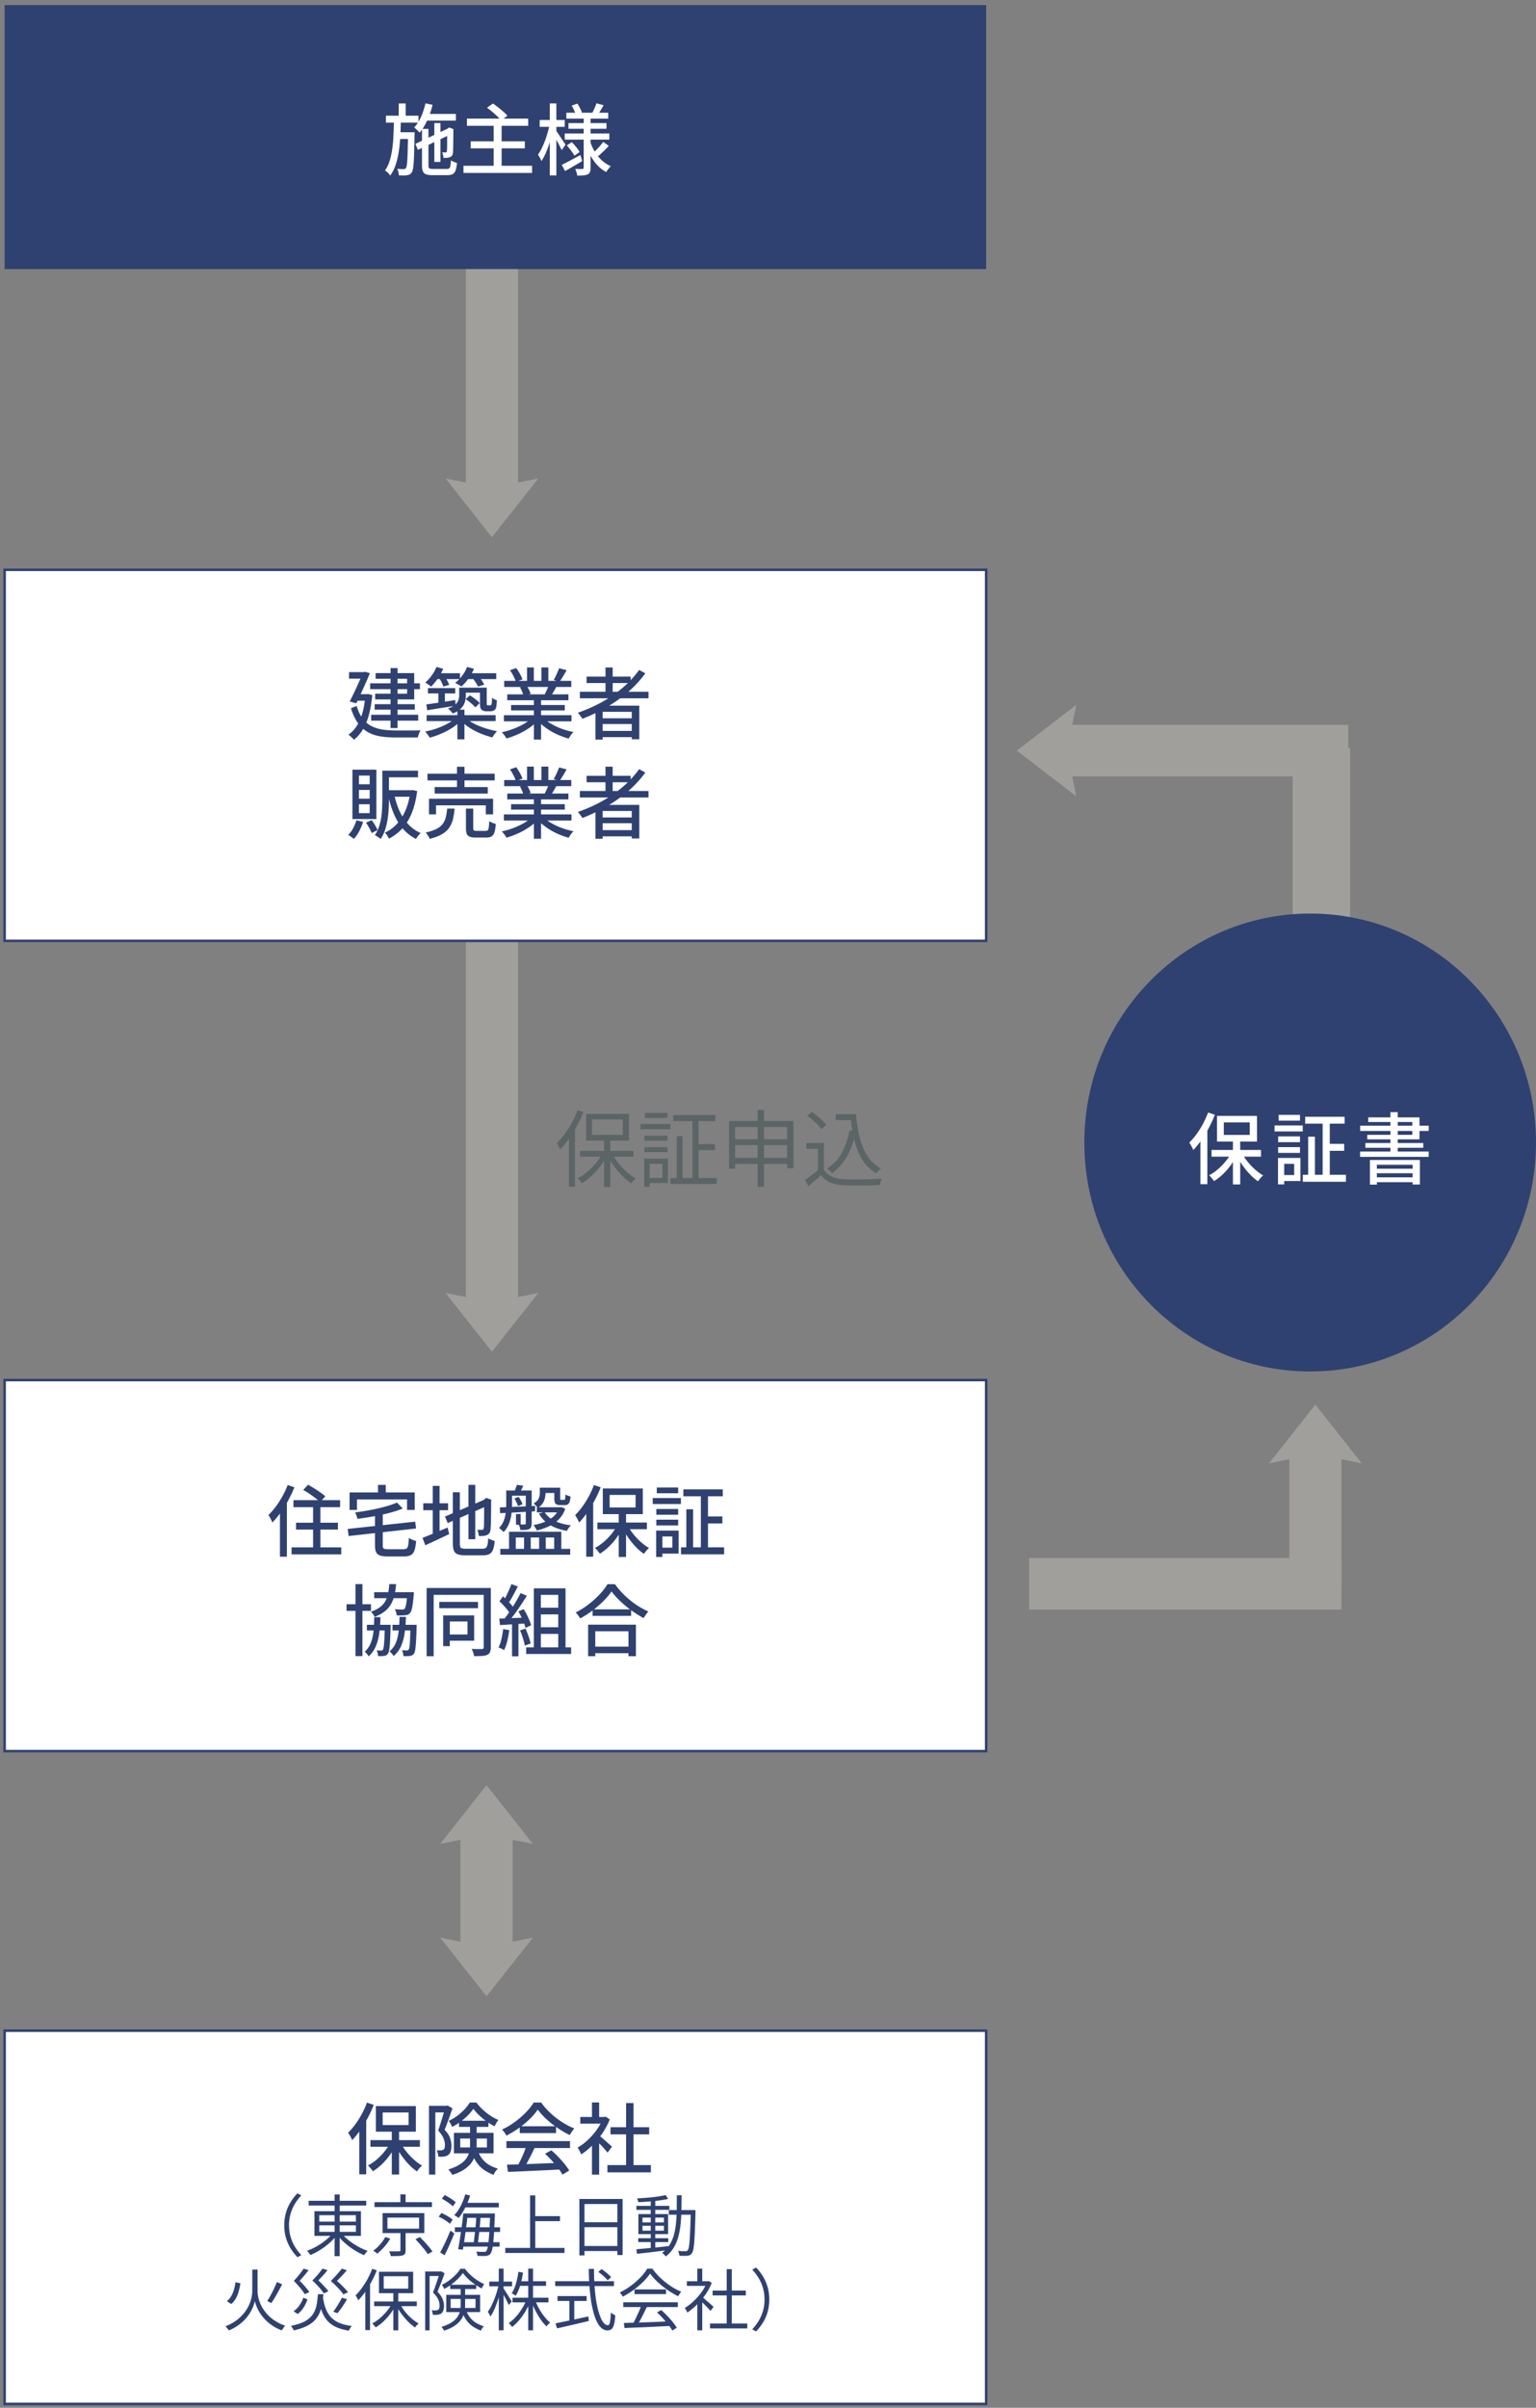
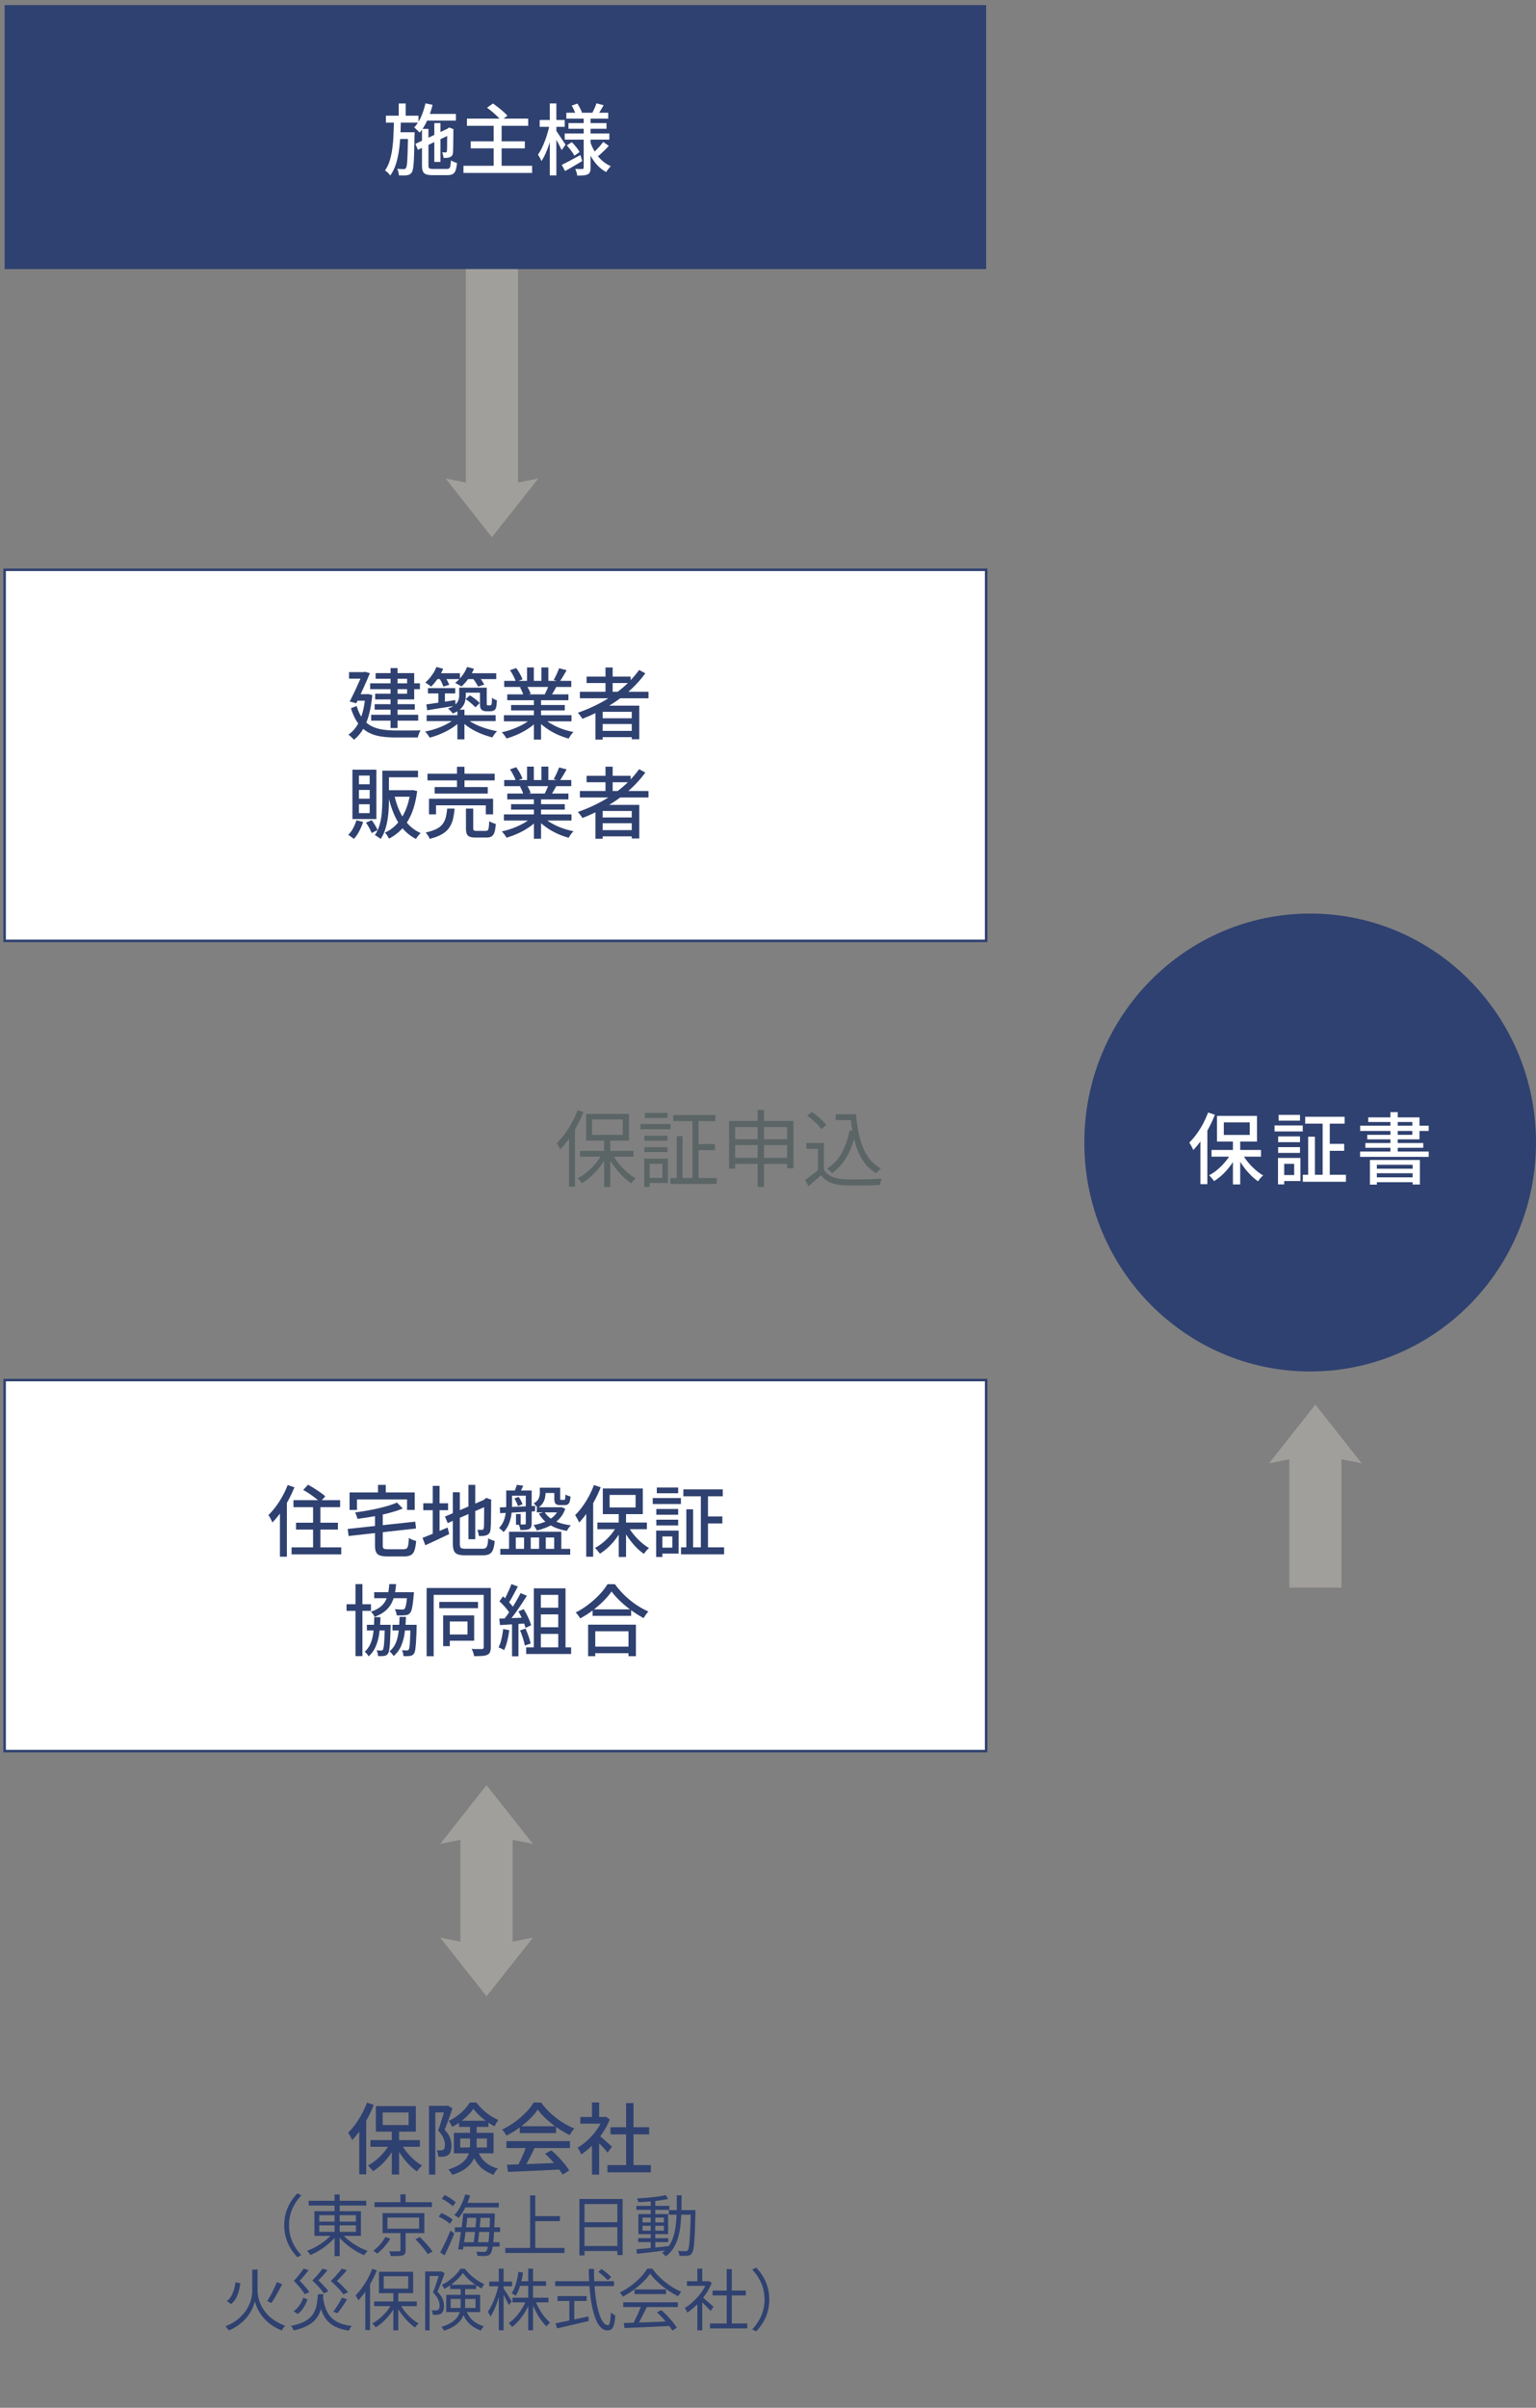
<svg xmlns="http://www.w3.org/2000/svg" width="240" height="376" fill="none">
  <rect width="100%" height="100%" fill="#808080" stroke="none" />
  <path d="m90.254 173.366.901.291a18.7 18.7 0 0 1-1.003 2.166c-.389.716-.808 1.39-1.248 2.012-.45.622-.91 1.182-1.382 1.669-.02-.083-.071-.176-.133-.301a4.198 4.198 0 0 0-.204-.363c-.072-.124-.143-.217-.195-.3a10.5 10.5 0 0 0 1.249-1.462c.399-.55.777-1.141 1.125-1.773.338-.622.635-1.275.89-1.939Zm-1.34 3.37.9-.923.021.01v9.487h-.931v-8.574h.01Zm5.26 3.286.757.291a10.951 10.951 0 0 1-1.085 1.752c-.43.57-.9 1.088-1.402 1.555a9.409 9.409 0 0 1-1.524 1.161 1.919 1.919 0 0 0-.195-.269c-.082-.094-.153-.187-.235-.27a2.352 2.352 0 0 0-.236-.228 7.826 7.826 0 0 0 1.505-1.016 9.78 9.78 0 0 0 1.37-1.4 9.935 9.935 0 0 0 1.044-1.576Zm-3.551-.29h8.36v.902h-8.36v-.902Zm.962-5.785h6.692v4.168h-6.692v-4.168Zm.92.871v2.405h4.8v-2.405h-4.8Zm1.883 2.996h.972v7.537h-.972v-7.537Zm1.249 2.281c.255.518.583 1.037.982 1.534.399.498.829.954 1.3 1.369.47.415.94.746 1.401 1.016a2.352 2.352 0 0 0-.235.228c-.092.093-.174.187-.256.28a1.923 1.923 0 0 0-.194.27 9.358 9.358 0 0 1-1.412-1.172c-.471-.467-.9-.985-1.31-1.545-.41-.56-.747-1.12-1.034-1.7l.758-.28ZM100.067 175.532h4.696v.809h-4.696v-.809Zm.593 5.402h.85v4.406h-.85v-4.406Zm.021-3.577h3.632v.788h-3.632v-.788Zm0 1.783h3.632v.767h-3.632v-.767Zm.082-5.35h3.54v.788h-3.54v-.788Zm.368 7.144h3.233v3.805h-3.233v-.799h2.374v-2.198h-2.374v-.808Zm3.622 3.027h7.245v.923h-7.245v-.923Zm.44-9.839h6.59v.943h-6.59v-.943Zm.543 3.286h.91v6.988h-.91v-6.988Zm2.465-2.913h.952V184.5h-.952v-10.005Zm.543 4.168h2.967v.943h-2.967v-.943ZM113.911 175.054h10.069v7.382h-.993v-6.438h-8.124v6.5h-.952v-7.444Zm.614 2.851h8.984v.913h-8.984v-.913Zm0 2.914h8.984v.933h-8.984v-.933Zm3.848-7.486h1.002v12.006h-1.002v-12.006ZM128.738 182.683c.307.477.736.84 1.289 1.068.552.238 1.197.363 1.944.394.348.021.778.031 1.279.031.501 0 1.033 0 1.586-.01.552-.011 1.095-.021 1.606-.042.512-.021.962-.041 1.351-.062a2.659 2.659 0 0 0-.133.29c-.041.125-.082.249-.113.373-.03.125-.061.239-.081.332-.348.021-.768.031-1.249.042-.481.01-.982.01-1.494.02-.511.011-1.013 0-1.504 0-.491 0-.9-.01-1.258-.02-.839-.031-1.566-.177-2.159-.415a3.672 3.672 0 0 1-1.515-1.151c-.307.28-.624.56-.951.84-.328.28-.665.57-1.023.871l-.502-1.006c.307-.207.645-.446 1.003-.726.358-.28.706-.549 1.033-.829h.891Zm0-4.199v4.624h-.942v-3.712h-1.801v-.912h2.743Zm-2.61-4.261.706-.591c.287.186.573.394.86.632.297.239.563.477.808.726.246.249.45.467.604.684l-.778.653a4.809 4.809 0 0 0-.563-.694 13.875 13.875 0 0 0-.798-.747 9.384 9.384 0 0 0-.839-.663Zm6.621 2.291.992.156c-.297 1.482-.757 2.768-1.371 3.856a8.23 8.23 0 0 1-2.364 2.675c-.041-.062-.112-.134-.204-.228a3.483 3.483 0 0 0-.287-.269c-.102-.094-.194-.166-.266-.228a6.768 6.768 0 0 0 2.272-2.426c.552-1.016.972-2.198 1.228-3.536Zm-2.17-2.519h2.712v.922h-2.712v-.922Zm2.118 0h1.054c.082.995.215 1.928.389 2.809.174.882.409 1.69.716 2.416a7.528 7.528 0 0 0 1.146 1.918c.461.55 1.013.995 1.658 1.338a1.277 1.277 0 0 0-.256.197 6.914 6.914 0 0 0-.276.269c-.092.093-.164.187-.225.259a5.933 5.933 0 0 1-1.678-1.441 7.908 7.908 0 0 1-1.167-1.99 13.782 13.782 0 0 1-.736-2.458 25.509 25.509 0 0 1-.41-2.851h-.204v-.466h-.011Z" fill="#5B6566" />
-   <path d="M80.942 142.411v60.139l3.173-.643-7.251 9.173-7.245-9.173 3.174.643v-60.139h8.149Z" fill="#A19F9B" />
-   <path d="M154.088 317.113H.722v58.285h153.366v-58.285Z" fill="#fff" stroke="#2F4170" stroke-width=".393" stroke-miterlimit="10" />
  <path d="m57.34 328.342 1.056.352a19.01 19.01 0 0 1-2.09 3.928 14.172 14.172 0 0 1-1.278 1.579 4.664 4.664 0 0 0-.17-.366c-.074-.143-.147-.292-.236-.434-.089-.143-.155-.27-.222-.367a10.06 10.06 0 0 0 1.13-1.317 13.968 13.968 0 0 0 1.81-3.375Zm-1.212 3.225 1.079-1.077.014.014v9.033h-1.085v-7.97h-.008Zm4.882 2.986.894.329c-.273.562-.598 1.1-.982 1.639a10.817 10.817 0 0 1-1.256 1.452 8.412 8.412 0 0 1-1.403 1.093 2.332 2.332 0 0 0-.222-.307l-.28-.33a1.82 1.82 0 0 0-.274-.269 6.885 6.885 0 0 0 1.367-.928c.45-.382.864-.808 1.233-1.265.384-.471.687-.935.923-1.414Zm-3.131-.352h7.732v1.04H57.88v-1.04Zm.85-5.32h6.247v4.003h-6.248v-4.003Zm1.063 1.002v1.961h4.054v-1.961h-4.054Zm1.425 2.657h1.137v7.034h-1.137v-7.034Zm1.403 2.11c.23.464.525.913.887 1.362.361.449.753.861 1.174 1.235.42.374.842.689 1.27.928a4.626 4.626 0 0 0-.288.269c-.103.105-.2.217-.288.337l-.229.307a8.06 8.06 0 0 1-1.278-1.1 12.415 12.415 0 0 1-1.174-1.437 11.262 11.262 0 0 1-.93-1.586l.856-.315ZM67.03 328.842h2.88v1.033h-1.89v9.706h-.99v-10.739Zm2.548 0h.192l.17-.053.753.449a53.043 53.043 0 0 1-.805 2.268c-.148.389-.28.741-.421 1.07.436.472.731.913.864 1.325.14.419.207.808.207 1.167 0 .344-.037.644-.118.891a1.096 1.096 0 0 1-.407.576 1.042 1.042 0 0 1-.302.149c-.111.038-.237.06-.355.083-.258.03-.54.037-.864.022a3.137 3.137 0 0 0-.081-.509 1.683 1.683 0 0 0-.185-.494c.133.008.259.015.37.015.11 0 .213 0 .302-.007a.718.718 0 0 0 .384-.112.423.423 0 0 0 .192-.285c.03-.134.044-.292.044-.479 0-.299-.073-.636-.221-1.002-.148-.375-.428-.779-.835-1.213.104-.284.207-.591.31-.913.104-.329.207-.651.303-.973.096-.321.192-.628.274-.912.08-.285.155-.532.206-.734v-.329h.023Zm3.87 2.896h1.026v3.165c0 .442-.044.891-.14 1.34a3.865 3.865 0 0 1-.54 1.295c-.265.419-.65.808-1.151 1.167-.503.359-1.167.666-1.98.928a1.29 1.29 0 0 0-.162-.284c-.074-.113-.155-.217-.237-.322a1.883 1.883 0 0 0-.214-.24c.761-.239 1.367-.509 1.817-.808.458-.292.79-.614 1.02-.95.22-.337.369-.689.45-1.055.074-.367.11-.726.11-1.093v-3.143Zm.51-2.425c-.222.33-.51.674-.85 1.018-.34.344-.724.674-1.145.988-.42.314-.857.584-1.307.816a6 6 0 0 0-.244-.487 3.27 3.27 0 0 0-.303-.449 7.56 7.56 0 0 0 1.315-.778 8.903 8.903 0 0 0 1.152-1.018c.347-.367.62-.726.82-1.07h1.041a8.918 8.918 0 0 0 2.179 2.043c.42.277.842.501 1.255.673a4.011 4.011 0 0 0-.317.472c-.11.187-.2.359-.266.524a8.692 8.692 0 0 1-1.233-.749 11.255 11.255 0 0 1-1.167-.957 8.98 8.98 0 0 1-.93-1.026Zm-3.036 3.75h6.196v3.202h-6.196v-3.202Zm.797-1.886h4.594v.958H71.72v-.958Zm.192 2.776v1.392h4.173v-1.392h-4.173Zm2.681 1.789c.237.606.517 1.092.828 1.466.31.374.664.666 1.056.891.391.224.834.411 1.322.561-.133.12-.266.269-.392.442a1.699 1.699 0 0 0-.266.531 7.745 7.745 0 0 1-1.462-.748c-.436-.285-.812-.674-1.152-1.138-.34-.464-.635-1.07-.894-1.796l.96-.209ZM84.023 329.433a8.955 8.955 0 0 1-1.24 1.459c-.51.502-1.079.973-1.707 1.422-.627.449-1.277.846-1.957 1.183a1.592 1.592 0 0 0-.177-.322 2.778 2.778 0 0 0-.244-.337 5.56 5.56 0 0 0-.25-.299 11.2 11.2 0 0 0 2-1.175 14.313 14.313 0 0 0 1.722-1.489 8.705 8.705 0 0 0 1.218-1.542h1.174c.318.449.68.883 1.079 1.287.398.404.827.778 1.277 1.13.458.344.916.659 1.396.936.473.276.953.508 1.433.688a4.019 4.019 0 0 0-.391.501c-.126.188-.237.367-.34.539a15.864 15.864 0 0 1-1.869-1.092 14.269 14.269 0 0 1-1.757-1.392 9.714 9.714 0 0 1-1.367-1.497Zm-4.896 4.924h9.933v1.078h-9.933v-1.078Zm.088 3.682a123.71 123.71 0 0 0 2.46-.075c.93-.03 1.913-.067 2.954-.112 1.041-.038 2.075-.082 3.102-.12l-.045 1.04c-.99.06-1.986.113-2.998.158-1.012.044-1.972.089-2.88.134-.916.038-1.721.075-2.438.097l-.155-1.122Zm3.036-2.978 1.277.351c-.184.389-.376.786-.583 1.198-.207.404-.406.8-.613 1.175-.207.374-.399.71-.583 1.01l-1.005-.337c.185-.314.37-.666.561-1.063.192-.389.37-.793.54-1.204.17-.412.302-.794.406-1.13Zm-1.041-3.031h5.672v1.07H81.21v-1.07Zm3.95 4.288.983-.524c.37.307.731.644 1.086 1.018.361.374.686.741.99 1.115.295.374.538.711.723 1.017l-1.041.644a9.468 9.468 0 0 0-.71-1.033 21.95 21.95 0 0 0-.974-1.167 20.385 20.385 0 0 0-1.056-1.07ZM94.215 330.586h.215l.214-.045.635.426c-.303.756-.694 1.49-1.174 2.186a13.023 13.023 0 0 1-1.574 1.885 10.268 10.268 0 0 1-1.728 1.4 2.526 2.526 0 0 0-.147-.367c-.067-.142-.14-.269-.207-.404a1.504 1.504 0 0 0-.207-.292 8.363 8.363 0 0 0 1.603-1.197c.517-.479.982-1.018 1.403-1.602a8.035 8.035 0 0 0 .967-1.773v-.217Zm-3.545 0h3.951v1.04h-3.95v-1.04Zm1.825-2.268h1.122v2.762h-1.123v-2.762Zm0 6.114 1.122-1.354v6.51h-1.123v-5.156Zm1.004-1.047c.11.074.266.194.458.366s.406.352.635.554c.229.202.436.382.62.546.185.165.325.292.414.367l-.694.935c-.111-.142-.259-.314-.429-.516-.177-.194-.362-.404-.568-.614-.207-.209-.4-.411-.584-.598a11.685 11.685 0 0 0-.472-.457l.62-.583Zm1.41 4.714h6.788v1.13h-6.788v-1.13Zm.48-5.912h6.042v1.115H95.39v-1.115Zm2.438-3.771h1.16v10.229h-1.16v-10.229ZM44.417 347.5c0-.681.087-1.325.251-1.916a6.68 6.68 0 0 1 .718-1.662c.311-.516.666-.98 1.08-1.406l.615.321c-.39.412-.727.861-1.02 1.347a6.33 6.33 0 0 0-.9 3.316c0 .621.078 1.212.233 1.758.156.546.372 1.07.666 1.549.286.479.632.936 1.02 1.355l-.613.322a8.325 8.325 0 0 1-1.081-1.415 6.735 6.735 0 0 1-.969-3.569ZM52.028 348.681l.648.292a7.35 7.35 0 0 1-.847.965 11.04 11.04 0 0 1-2.171 1.631c-.39.225-.778.412-1.15.577-.044-.06-.095-.135-.156-.217a4.367 4.367 0 0 0-.19-.247 1.597 1.597 0 0 0-.19-.195 9.533 9.533 0 0 0 1.141-.501c.39-.202.761-.419 1.124-.674a9.02 9.02 0 0 0 1.012-.793c.303-.27.571-.554.779-.838Zm-3.797-5.007h8.994v.741h-8.994v-.741Zm.9 1.624h7.264v3.854H49.13v-3.854Zm.752.629v.995h5.725v-.995h-5.725Zm0 1.579v1.018h5.725v-1.018h-5.725Zm2.395-4.819h.796v9.631h-.796v-9.631Zm1.047 6.001c.225.292.493.576.804.853.312.277.657.539 1.02.786.364.247.753.472 1.142.674.39.202.779.359 1.15.486-.052.052-.112.127-.181.202-.07.082-.13.165-.2.247-.06.082-.112.157-.163.232a10.403 10.403 0 0 1-2.31-1.332 11.07 11.07 0 0 1-1.046-.891 8.149 8.149 0 0 1-.856-.965l.64-.292ZM60.2 349.327l.779.262a6.96 6.96 0 0 1-.57.838 9.776 9.776 0 0 1-.71.816 7.07 7.07 0 0 1-.77.688 1.78 1.78 0 0 0-.294-.254 2.414 2.414 0 0 0-.32-.202c.251-.187.502-.404.744-.636.242-.232.458-.487.657-.748.2-.27.363-.524.484-.764Zm-1.686-5.433h8.977v.756h-8.977v-.756Zm1.263 1.706h6.52v3.114h-6.52V345.6Zm.76.696v1.729h4.948v-1.729h-4.947Zm2.033 2.126h.804v2.986c0 .232-.034.404-.095.523-.06.12-.181.21-.372.27-.181.052-.415.09-.717.097a41.9 41.9 0 0 1-1.125.015c-.017-.112-.06-.239-.103-.374a6.18 6.18 0 0 0-.156-.374c.242.007.467.007.675.007H62.344c.087-.007.147-.022.182-.052s.043-.075.043-.15v-2.948Zm-.008-5.755h.813v1.616h-.813v-1.616Zm2.352 7.012.692-.344a25.712 25.712 0 0 1 1.436 1.556c.216.262.397.502.536.704l-.744.411a6.01 6.01 0 0 0-.51-.718c-.217-.27-.45-.546-.692-.831-.251-.277-.493-.539-.718-.778ZM68.538 346.162l.432-.576c.216.082.432.187.657.306.225.12.433.247.632.375.198.134.354.254.475.366l-.45.636a3.208 3.208 0 0 0-.467-.381c-.198-.135-.406-.27-.622-.397a5.448 5.448 0 0 0-.657-.329Zm.242 5.567c.147-.269.32-.598.51-.972.19-.375.38-.779.562-1.198.19-.419.363-.83.528-1.227l.605.441c-.147.367-.303.756-.476 1.16-.172.404-.354.801-.527 1.19a21.23 21.23 0 0 1-.528 1.063l-.674-.457Zm.26-8.381.44-.569c.208.098.415.217.64.344.216.135.424.27.614.405.19.134.346.269.476.389l-.467.628a2.514 2.514 0 0 0-.467-.411c-.19-.142-.398-.285-.614-.427-.208-.127-.415-.254-.623-.359Zm3.657-.681.761.18a11.606 11.606 0 0 1-.787 1.945c-.32.621-.657 1.145-1.02 1.572a.964.964 0 0 0-.199-.157 4.496 4.496 0 0 0-.25-.165c-.087-.052-.156-.097-.226-.135.38-.381.718-.868 1.012-1.437.294-.576.528-1.174.71-1.803Zm-1.626 5.149h7.066v.725h-7.066v-.725Zm1.315-2.163h.718c-.052.449-.104.928-.173 1.437-.07.509-.13 1.025-.199 1.534a70.394 70.394 0 0 1-.406 2.686l-.744-.075c.069-.351.138-.755.216-1.212.078-.464.147-.943.225-1.452.078-.508.147-1.01.207-1.511.061-.502.113-.973.156-1.407Zm-.25 4.49h5.923v.688h-5.924v-.688Zm.32-6.151h5.482v.71h-5.483v-.71Zm.259 1.661h4.116v.681h-4.116v-.681Zm1.72.284h.684c-.026.367-.06.749-.095 1.16-.035.412-.078.816-.121 1.235-.044.412-.087.801-.13 1.175-.043.374-.087.696-.13.988h-.666c.044-.292.087-.629.13-1.003.043-.374.087-.763.138-1.183.044-.411.087-.823.121-1.227.018-.404.044-.786.07-1.145Zm2.171-.284h.718c-.008.097-.008.172-.008.232v.135c-.044 1.017-.078 1.878-.121 2.581a34.15 34.15 0 0 1-.139 1.729 7.187 7.187 0 0 1-.181 1.048c-.07.247-.147.426-.225.538a.885.885 0 0 1-.329.27 1.214 1.214 0 0 1-.398.097c-.147.015-.346.023-.58.015a26.577 26.577 0 0 1-.743-.03 1.864 1.864 0 0 0-.06-.344 1.07 1.07 0 0 0-.139-.322c.268.03.51.045.727.045.216 0 .371.008.475.008a.993.993 0 0 0 .234-.023c.06-.015.112-.06.155-.135.07-.074.13-.232.19-.471.061-.24.113-.576.156-1.018.044-.441.096-1.003.13-1.691.043-.689.078-1.527.112-2.507v-.157h.026ZM78.95 351.032h9.254v.786H78.95v-.786Zm3.874-8.194h.813v8.613h-.813v-8.613Zm.441 3.233h4.23v.785h-4.23v-.785ZM90.53 343.391h6.754v8.755h-.821v-7.97h-5.137v8.023h-.796v-8.808Zm.51 7.341h5.777v.786H91.04v-.786Zm.026-3.712h5.743v.778h-5.743v-.778ZM99.437 344.469h5.146v.621h-5.146v-.621Zm0 6.78c.415-.045.9-.09 1.445-.135.544-.045 1.124-.105 1.738-.164.614-.06 1.219-.128 1.825-.203l.008.622c-.579.067-1.167.142-1.764.217-.588.074-1.15.142-1.695.202-.536.06-1.03.112-1.47.164l-.087-.703Zm4.584-8.464.38.606a24.07 24.07 0 0 1-1.401.232 32.637 32.637 0 0 1-3.269.262c-.017-.082-.034-.179-.078-.292-.043-.112-.069-.209-.103-.291.38-.023.778-.045 1.193-.075.407-.03.813-.068 1.211-.113.398-.044.778-.089 1.133-.149.354-.06.666-.12.934-.18Zm-4.298 6.735h4.696v.606h-4.696v-.606Zm.026-3.771h4.644v3.135h-4.644v-3.135Zm.64.546v.756h3.346v-.756h-3.346Zm0 1.28v.763h3.346v-.763h-3.346Zm1.288-4.049h.709v7.7h-.709v-7.7Zm4.074-.711h.752c-.009.831-.017 1.631-.035 2.41-.017.778-.06 1.511-.138 2.207a12.073 12.073 0 0 1-.372 1.961 6.53 6.53 0 0 1-.726 1.661 4.999 4.999 0 0 1-1.211 1.317 1.259 1.259 0 0 0-.156-.202l-.207-.202a2.081 2.081 0 0 0-.199-.164 4.492 4.492 0 0 0 1.141-1.213 5.95 5.95 0 0 0 .683-1.549 9.851 9.851 0 0 0 .338-1.841c.069-.658.104-1.354.121-2.095 0-.733.009-1.497.009-2.29Zm-1.246 2.312h3.719v.726h-3.719v-.726Zm3.416 0h.744v.39c-.026 1.107-.061 2.043-.087 2.798a77.365 77.365 0 0 1-.103 1.864c-.044.479-.095.853-.147 1.115-.061.262-.13.449-.225.561a.77.77 0 0 1-.294.292c-.113.06-.242.09-.389.105-.147.022-.329.03-.554.022-.225 0-.467-.007-.709-.015a2.623 2.623 0 0 0-.069-.382 1.775 1.775 0 0 0-.156-.374c.251.023.484.03.701.038.216 0 .363.007.467.007a.582.582 0 0 0 .207-.03.338.338 0 0 0 .156-.127c.069-.082.13-.247.173-.501.043-.255.086-.606.121-1.07.034-.472.069-1.071.095-1.811.035-.741.061-1.639.087-2.702v-.18h-.018ZM39.83 354.409h.416v3.398a5 5 0 0 0 .32 1.646c.12.329.276.673.493 1.018.216.344.467.688.787 1.017.32.337.692.652 1.141.936.45.292.969.546 1.566.763a2.54 2.54 0 0 0-.182.217c-.07.09-.13.18-.19.27-.06.089-.113.172-.156.239a7.353 7.353 0 0 1-1.565-.816 6.405 6.405 0 0 1-1.142-.995 6.372 6.372 0 0 1-1.263-2.02c-.112-.3-.19-.547-.233-.741a6.296 6.296 0 0 1-1.427 2.731 6.547 6.547 0 0 1-1.116 1.003 7.47 7.47 0 0 1-1.53.846.717.717 0 0 0-.139-.202c-.069-.075-.13-.165-.199-.247-.069-.083-.13-.158-.181-.21a6.824 6.824 0 0 0 1.764-.958 6.707 6.707 0 0 0 1.202-1.182c.32-.412.562-.831.744-1.242a5.396 5.396 0 0 0 .476-2.051v-3.405h.415v-.015Zm-3.035 1.983.77.165c-.06.411-.147.823-.26 1.235-.112.411-.26.785-.45 1.13a2.89 2.89 0 0 1-.743.875l-.666-.464c.285-.209.51-.471.692-.786.181-.314.32-.658.424-1.025.103-.366.181-.748.233-1.13Zm6.46-.022.83.337c-.164.329-.345.673-.536 1.025-.199.359-.389.703-.588 1.033-.199.329-.38.621-.562.875l-.648-.314c.172-.262.354-.561.536-.898.19-.344.363-.696.536-1.055.173-.36.311-.696.432-1.003ZM49.681 358.257h.848a19.82 19.82 0 0 1-.208 1.617 5.796 5.796 0 0 1-.423 1.384c-.19.419-.45.801-.779 1.138-.328.336-.76.628-1.288.883-.528.254-1.177.464-1.938.636-.026-.068-.069-.15-.112-.24a7.075 7.075 0 0 0-.156-.254.96.96 0 0 0-.173-.21c.727-.149 1.332-.329 1.825-.546a4.014 4.014 0 0 0 1.185-.771c.303-.292.536-.621.7-.995.165-.367.286-.778.355-1.212.06-.442.121-.921.164-1.43Zm-2.291.554.657.262a6.224 6.224 0 0 1-.597 1.25c-.25.411-.562.755-.943 1.032l-.64-.441c.372-.247.684-.554.934-.936.26-.374.459-.763.588-1.167Zm.051-4.542.77.232c-.19.269-.415.553-.666.845-.25.292-.493.561-.726.823.199.187.398.389.588.606.19.21.372.42.536.622.164.202.294.381.39.538l-.719.322a7.758 7.758 0 0 0-.709-.98c-.311-.374-.64-.741-.994-1.093.19-.209.38-.426.58-.658.19-.232.37-.457.535-.674.173-.232.312-.426.415-.583Zm2.958 0 .77.239c-.2.262-.424.531-.683.808-.26.277-.502.539-.735.786.198.187.397.389.588.591.199.21.38.404.553.591.173.187.311.36.415.517l-.718.336a7.645 7.645 0 0 0-.743-.957 15.644 15.644 0 0 0-1.038-1.063c.199-.202.398-.419.605-.636.2-.225.39-.442.562-.659.165-.217.303-.404.424-.553Zm.043 4.34c.096.703.242 1.324.441 1.856.2.531.467.988.813 1.369.346.374.787.681 1.315.906.536.224 1.185.389 1.954.479-.052.06-.112.127-.173.217-.06.09-.112.179-.164.269-.052.09-.086.172-.112.255-.813-.135-1.496-.33-2.05-.592a4.059 4.059 0 0 1-1.375-1.032 4.72 4.72 0 0 1-.856-1.549c-.216-.607-.38-1.31-.502-2.111l.71-.067Zm2.975-4.34.77.254a9.971 9.971 0 0 1-.476.554c-.181.194-.354.389-.536.568-.181.188-.354.367-.527.539.216.187.44.389.657.599.216.217.415.419.605.621s.346.382.467.546l-.726.345a5.263 5.263 0 0 0-.493-.636 12.33 12.33 0 0 0-.692-.734c-.25-.254-.519-.494-.778-.733.216-.21.432-.434.648-.666.217-.232.424-.464.614-.689.182-.217.338-.411.467-.568Zm.009 4.542.804.239c-.225.382-.475.771-.743 1.168-.269.396-.528.733-.762 1.01l-.657-.239c.147-.187.312-.412.476-.666a25.5 25.5 0 0 0 .484-.779c.156-.262.286-.509.398-.733ZM58.157 354.297l.718.232a14.405 14.405 0 0 1-.805 1.736c-.311.569-.64 1.108-.994 1.616-.355.502-.727.951-1.099 1.34-.017-.06-.06-.142-.103-.24a2.487 2.487 0 0 0-.165-.291 4.432 4.432 0 0 0-.155-.24c.346-.337.674-.726.994-1.167.32-.442.623-.921.9-1.422.268-.516.51-1.033.709-1.564Zm-1.073 2.701.718-.74.017.007v7.603h-.743v-6.87h.008Zm4.203 2.635.606.232c-.234.478-.52.95-.865 1.406a9.972 9.972 0 0 1-1.116 1.25 7.032 7.032 0 0 1-1.22.928 2.55 2.55 0 0 0-.155-.217 2.366 2.366 0 0 0-.19-.217 2.295 2.295 0 0 0-.19-.187c.406-.21.804-.479 1.202-.816a8.598 8.598 0 0 0 1.098-1.122 7.46 7.46 0 0 0 .83-1.257Zm-2.828-.232h6.668v.725H58.46v-.725Zm.761-4.64h5.336v3.345h-5.344v-3.345h.008Zm.736.696v1.931h3.83v-1.931h-3.83Zm1.504 2.402h.77v6.047h-.77v-6.047Zm1.004 1.833c.207.419.467.831.778 1.228.311.404.666.77 1.038 1.1.38.329.752.606 1.124.808-.052.052-.121.112-.19.187-.07.075-.139.15-.2.225a2.25 2.25 0 0 0-.155.217 7.431 7.431 0 0 1-1.124-.943 10.813 10.813 0 0 1-1.047-1.235 9.47 9.47 0 0 1-.821-1.362l.597-.225ZM66.433 354.716h2.5v.711h-1.808v8.478h-.692v-9.189Zm2.274 0h.139l.112-.03.51.314c-.103.292-.216.606-.337.935-.12.33-.25.666-.389.996-.138.329-.26.651-.39.95.407.412.675.801.814 1.16.138.359.207.703.207 1.033 0 .277-.034.524-.103.726a.97.97 0 0 1-.329.479 1.003 1.003 0 0 1-.26.119c-.095.03-.198.053-.293.068-.234.03-.494.03-.77.007a1.82 1.82 0 0 0-.043-.344 1.398 1.398 0 0 0-.139-.359c.13.015.251.022.363.022h.294a.738.738 0 0 0 .364-.105.447.447 0 0 0 .181-.269c.035-.127.044-.269.044-.427 0-.276-.07-.583-.217-.913-.147-.329-.415-.696-.813-1.092.104-.255.208-.517.303-.793.095-.277.199-.554.285-.831.096-.277.182-.539.26-.778.078-.247.147-.457.207-.636v-.232Zm3.26 2.432h.71v2.776c0 .374-.043.756-.121 1.138a3.459 3.459 0 0 1-.467 1.1c-.233.351-.562.681-.995.987-.432.307-1.003.577-1.712.809-.017-.06-.06-.128-.104-.202-.052-.075-.104-.15-.155-.217a.899.899 0 0 0-.156-.173c.674-.209 1.21-.449 1.609-.711.397-.261.7-.546.899-.845.199-.299.329-.614.398-.936a4.57 4.57 0 0 0 .104-.965v-2.761h-.01Zm.347-2.193c-.19.292-.441.591-.744.891-.303.299-.64.591-1.003.868a7.49 7.49 0 0 1-1.15.718 2.302 2.302 0 0 0-.173-.329 2.146 2.146 0 0 0-.208-.307 7.172 7.172 0 0 0 1.15-.688c.364-.27.7-.569 1.012-.884.303-.314.554-.628.735-.935h.71c.25.337.536.659.873.965a8.16 8.16 0 0 0 2.145 1.437c-.07.083-.139.187-.216.322a2.236 2.236 0 0 0-.182.359 11.095 11.095 0 0 1-1.09-.666 9.377 9.377 0 0 1-1.029-.83c-.32-.315-.588-.622-.83-.921Zm-2.586 3.405h5.293v2.694h-5.293v-2.694Zm.614-1.579h4.065v.674h-4.065v-.674Zm.07 2.223v1.406h3.89v-1.406h-3.89Zm2.377 1.683c.2.524.433.951.701 1.273.268.321.58.591.925.793.346.202.753.381 1.194.531-.095.082-.19.187-.268.307-.087.12-.147.239-.19.359a5.905 5.905 0 0 1-1.28-.658 3.886 3.886 0 0 1-.995-.973c-.285-.397-.536-.898-.744-1.504l.657-.128ZM77.918 356.761l.467.164c-.087.434-.182.876-.312 1.325-.12.449-.26.898-.415 1.332-.156.434-.311.845-.493 1.22a7.944 7.944 0 0 1-.536.965.957.957 0 0 0-.104-.255 8.33 8.33 0 0 0-.156-.276 2.027 2.027 0 0 0-.155-.232c.181-.232.355-.509.519-.839.164-.329.328-.688.484-1.07.156-.381.285-.778.407-1.175.12-.404.216-.785.294-1.159Zm-1.47-.472h3.563v.733h-3.564v-.733Zm1.487-2.02h.752v9.631h-.752v-9.631Zm.709 3.06c.06.075.156.21.277.397.12.187.25.397.398.621l.389.629c.12.194.207.329.25.411l-.466.569c-.06-.142-.148-.314-.251-.531-.104-.21-.225-.442-.346-.674-.121-.239-.242-.456-.355-.658a11.98 11.98 0 0 0-.277-.472l.381-.292Zm3.606 1.819.614.202a10.29 10.29 0 0 1-1.747 2.971c-.354.419-.717.77-1.107 1.055-.043-.06-.095-.135-.155-.21-.06-.075-.13-.149-.19-.217-.07-.067-.122-.127-.182-.179a5.51 5.51 0 0 0 1.081-.936c.355-.381.675-.808.96-1.272a7.43 7.43 0 0 0 .726-1.414Zm-1.245-4.386.718.128c-.104.688-.25 1.354-.441 1.99a6.803 6.803 0 0 1-.7 1.624c-.053-.037-.113-.075-.182-.127-.078-.052-.156-.105-.234-.15a1.26 1.26 0 0 0-.225-.105c.286-.419.502-.92.675-1.511.173-.599.303-1.212.389-1.849Zm-.925 4.049h5.612v.726H80.08v-.726Zm.994-2.574h4.246v.726h-4.246v-.726Zm1.462-1.968h.752v9.631h-.752v-9.631Zm1.08 4.924c.165.449.373.898.624 1.339.25.449.527.861.821 1.235.303.374.597.681.9.928-.052.045-.122.097-.19.164-.07.068-.14.143-.208.218a.968.968 0 0 0-.156.217 6.438 6.438 0 0 1-.908-1.056c-.294-.419-.57-.875-.822-1.369-.25-.494-.458-.995-.631-1.489l.57-.187ZM86.748 356.231h9.184v.763h-9.184v-.763Zm.043 6.585c.415-.082.9-.187 1.453-.299.554-.112 1.159-.24 1.79-.374.632-.135 1.263-.277 1.903-.412l.06.711c-.579.142-1.167.277-1.764.419-.597.142-1.167.27-1.712.397-.545.127-1.047.239-1.479.337l-.25-.779Zm.32-4.265h4.55v.763h-4.55v-.763Zm1.85.411h.77v3.742h-.77v-3.742Zm3.036-4.654h.822c-.009.972.026 1.893.087 2.776.06.883.164 1.684.285 2.417.13.733.285 1.37.467 1.908.182.539.38.958.605 1.25.225.292.459.442.718.442.147 0 .25-.158.32-.472.07-.314.121-.823.156-1.519.086.082.19.165.32.254.13.083.25.15.363.188-.043.606-.104 1.085-.199 1.421-.086.345-.216.584-.372.726-.156.142-.372.217-.64.217-.346 0-.657-.119-.934-.359-.277-.239-.527-.576-.735-1.01a8.128 8.128 0 0 1-.553-1.542 17.578 17.578 0 0 1-.39-1.96 29.216 29.216 0 0 1-.224-2.275 37.443 37.443 0 0 1-.096-2.462Zm1.48.471.527-.441c.173.119.354.254.545.404.19.149.372.299.536.449.164.149.303.284.406.411l-.536.494a4.73 4.73 0 0 0-.398-.426 9.236 9.236 0 0 0-.527-.472 6.814 6.814 0 0 0-.554-.419ZM101.579 355.038c-.277.419-.64.853-1.089 1.294-.45.442-.943.868-1.488 1.265a12.6 12.6 0 0 1-1.695 1.048 1.892 1.892 0 0 0-.13-.217c-.052-.075-.104-.157-.164-.232-.06-.075-.113-.142-.173-.202a10.807 10.807 0 0 0 1.721-1.041 11.735 11.735 0 0 0 1.505-1.309 7.117 7.117 0 0 0 1.063-1.37h.805c.277.39.588.764.934 1.123a12.117 12.117 0 0 0 2.343 1.856 9.29 9.29 0 0 0 1.237.621 2.7 2.7 0 0 0-.259.344c-.087.127-.165.247-.242.359a13.753 13.753 0 0 1-3.166-2.2 8.48 8.48 0 0 1-1.202-1.339Zm-4.194 4.49h8.527v.741h-8.527v-.741Zm.086 3.233c.606-.023 1.306-.045 2.102-.068.795-.022 1.652-.052 2.551-.09l2.69-.112-.018.726c-.864.045-1.738.082-2.611.127-.883.045-1.713.083-2.5.113-.787.029-1.487.059-2.101.089l-.113-.785Zm2.733-2.762.865.255c-.156.329-.329.673-.51 1.04-.182.367-.364.718-.545 1.062-.182.345-.363.644-.528.913l-.683-.239c.164-.269.337-.584.51-.943s.338-.718.502-1.085c.164-.374.294-.703.389-1.003Zm-1.055-2.484h4.912v.733h-4.912v-.733Zm3.503 3.592.657-.367c.32.269.64.576.951.898.311.329.597.651.856.973.26.322.467.614.632.883l-.692.441a7.504 7.504 0 0 0-.632-.898 24.049 24.049 0 0 0-.847-1.01 11.779 11.779 0 0 0-.925-.92ZM110.461 356.237h.164l.147-.03.433.292a8.862 8.862 0 0 1-.995 1.841 10.972 10.972 0 0 1-1.349 1.586c-.493.471-.977.876-1.47 1.205-.026-.075-.069-.157-.113-.255-.052-.089-.095-.179-.147-.262a2.219 2.219 0 0 0-.138-.202 7.709 7.709 0 0 0 1.375-1.055c.45-.426.865-.89 1.237-1.407a6.67 6.67 0 0 0 .856-1.564v-.149Zm-3.131 0h3.416v.726h-3.416v-.726Zm1.626-1.968h.77v2.327h-.77v-2.327Zm0 5.103.77-.92v5.455h-.77v-4.535Zm.701-.726c.086.06.216.165.389.315l.553.479c.199.172.381.329.545.479.164.149.285.254.346.321l-.476.636a6.021 6.021 0 0 0-.372-.419 21.744 21.744 0 0 0-.51-.524c-.181-.179-.354-.351-.519-.508a6.336 6.336 0 0 0-.415-.375l.459-.404Zm1.28 4.191h5.828v.763h-5.828v-.763Zm.406-5.141h5.189v.756h-5.189v-.756Zm2.205-3.345h.796v8.853h-.796v-8.853ZM120.199 359.087c0 .681-.086 1.318-.25 1.909a6.477 6.477 0 0 1-.718 1.661c-.312.509-.666.98-1.081 1.414l-.614-.321a8.231 8.231 0 0 0 1.02-1.355c.285-.479.51-.995.666-1.549a6.444 6.444 0 0 0 .234-1.759 6.342 6.342 0 0 0-.9-3.315 7.926 7.926 0 0 0-1.02-1.347l.614-.321a7.99 7.99 0 0 1 1.081 1.406c.311.517.545 1.071.718 1.662.164.591.25 1.227.25 1.915Z" fill="#2F4170" />
  <path d="M154.088 215.51H.722v57.943h153.366V215.51Z" fill="#fff" stroke="#2F4170" stroke-width=".393" stroke-miterlimit="10" />
  <path d="m44.945 231.902 1.056.352c-.273.681-.59 1.355-.953 2.028-.361.674-.753 1.31-1.181 1.901-.421.591-.864 1.115-1.315 1.571a2.523 2.523 0 0 0-.155-.366 7.878 7.878 0 0 0-.229-.434 3.436 3.436 0 0 0-.229-.367c.399-.382.783-.816 1.152-1.317.37-.494.717-1.033 1.034-1.609.325-.569.599-1.16.82-1.759Zm-1.211 3.226 1.078-1.078.015.015v9.032H43.74v-7.969h-.007Zm1.824 6.51h7.762v1.093h-7.762v-1.093Zm.295-7.371h7.29v1.093h-7.29v-1.093Zm.4 3.517h6.543v1.078h-6.544v-1.078Zm1.122-5.111.753-.816c.303.165.62.345.96.562.333.209.658.426.968.643.31.217.569.419.768.606l-.813.906a6.684 6.684 0 0 0-.709-.621 22.7 22.7 0 0 0-.952-.689 12.33 12.33 0 0 0-.975-.591Zm1.544 1.923h1.144v7.723h-1.145v-7.723ZM54.325 238.758l10.553-1.137.133 1.07-10.539 1.175-.147-1.108Zm.302-5.702h10.17v2.731h-1.196v-1.639h-7.829v1.639H54.62v-2.731h.008Zm7.4 1.579.902.935c-.473.195-.99.374-1.559.539-.568.165-1.16.314-1.78.449-.62.135-1.248.247-1.883.352-.635.104-1.263.194-1.868.277a3.158 3.158 0 0 0-.14-.509 5.814 5.814 0 0 0-.207-.494c.59-.083 1.189-.172 1.802-.277a32.333 32.333 0 0 0 1.787-.359 26.725 26.725 0 0 0 1.625-.427c.502-.157.945-.314 1.322-.486Zm-3.44 1.684h1.218v4.991c0 .18.022.314.066.404a.32.32 0 0 0 .244.172c.118.03.31.045.561.045h2.349c.221 0 .391-.045.51-.127.118-.082.199-.255.243-.517.052-.261.081-.636.11-1.13a3.426 3.426 0 0 0 .753.367c.142.045.274.09.385.12-.059.621-.147 1.107-.266 1.459-.118.352-.31.599-.568.741-.259.142-.613.21-1.079.21H60.58c-.517 0-.923-.053-1.211-.15-.288-.105-.487-.277-.606-.531-.118-.255-.17-.607-.17-1.048v-5.006h-.007Zm.48-4.438h1.21v2.073h-1.21v-2.073ZM66.016 240.15c.317-.12.694-.269 1.115-.442.428-.172.879-.359 1.366-.561l1.44-.606.251 1.018c-.635.307-1.285.613-1.935.92-.657.307-1.255.584-1.794.823l-.443-1.152Zm.118-5.396h3.877v1.078h-3.877v-1.078Zm1.484-2.723h1.064v7.954h-1.064v-7.954Zm1.906 4.796 6.344-2.716.42.973-6.329 2.761-.435-1.018Zm1.24-3.794h1.086v8c0 .225.022.397.06.516.036.12.125.195.258.24.133.037.325.06.583.06h2.644c.222 0 .392-.045.51-.135.118-.09.2-.247.258-.486.06-.232.096-.577.118-1.018.126.09.288.172.488.254.2.083.37.135.524.172-.044.569-.133 1.011-.25 1.332-.12.322-.304.554-.547.696-.244.143-.584.21-1.027.21H72.67c-.487 0-.872-.052-1.152-.157a.982.982 0 0 1-.591-.561c-.11-.27-.17-.651-.17-1.13v-7.993h.007Zm2.43-1.152h1.064v8.486h-1.064v-8.486Zm2.452 2.365h-.096l.23-.18.206-.157.805.299-.052.195c0 .576 0 1.107-.007 1.594-.007.486-.007.928-.015 1.309-.007.382-.015.711-.03.973-.014.262-.029.457-.051.576-.022.262-.089.457-.2.592a.904.904 0 0 1-.435.291 1.609 1.609 0 0 1-.576.113c-.222.015-.421.015-.599.015a4.114 4.114 0 0 0-.096-.517 2.25 2.25 0 0 0-.155-.464c.118.008.251.015.4.015h.294a.343.343 0 0 0 .207-.052c.052-.038.089-.112.111-.24.015-.074.03-.224.037-.449.008-.224.015-.523.015-.89s.007-.808.007-1.317v-1.706ZM79.103 232.755h.908v2.253c0 .434-.03.905-.096 1.421a6.28 6.28 0 0 1-.384 1.497 4.003 4.003 0 0 1-.85 1.325 1.242 1.242 0 0 0-.198-.217 2.7 2.7 0 0 0-.266-.24 1.075 1.075 0 0 0-.244-.172c.332-.359.583-.741.738-1.16.163-.419.266-.838.31-1.265.045-.426.075-.83.075-1.197v-2.245h.007Zm-1.005 2.642c.466-.015.99-.038 1.588-.06.598-.023 1.234-.053 1.906-.082l2.023-.09-.022.838c-.65.03-1.307.067-1.964.112-.658.045-1.278.075-1.869.105-.59.03-1.13.052-1.617.082l-.045-.905Zm.074 6.473h10.923v.913H78.172v-.913Zm1.367-9.115h3.087v.808h-3.087v-.808Zm.007 6.436h8.16v3.128h-1.114v-2.23h-1.315v2.23h-1.041v-2.23h-1.308v2.23h-1.04v-2.23h-1.293v2.23h-1.056v-3.128h.007Zm1.211-7.319 1.005.135c-.111.239-.222.471-.325.681-.104.209-.2.396-.288.561l-.85-.142a10.243 10.243 0 0 0 .458-1.235Zm-.384 2.118.672-.24c.118.18.236.375.355.599.118.225.2.412.243.561l-.709.277a3.586 3.586 0 0 0-.236-.583 6.637 6.637 0 0 0-.325-.614Zm.251 2.439h.731v1.684h-.73v-1.684Zm1.529-3.674h.923v5.126c0 .232-.03.419-.081.561a.62.62 0 0 1-.303.33c-.14.075-.332.119-.561.134-.229.015-.51.023-.835.023a1.995 1.995 0 0 0-.088-.449 2.192 2.192 0 0 0-.178-.434c.215.007.414.015.584.015h.37c.066-.008.11-.023.132-.045.022-.023.037-.067.037-.135v-5.126Zm5.207 2.619h.214l.177-.022.576.254c-.236.666-.576 1.22-1.019 1.662-.443.441-.953.8-1.529 1.077a9.724 9.724 0 0 1-1.905.659 1.74 1.74 0 0 0-.14-.292l-.2-.314a.974.974 0 0 0-.2-.24 8.627 8.627 0 0 0 1.758-.494 4.73 4.73 0 0 0 1.389-.845 3.23 3.23 0 0 0 .871-1.303v-.142h.008Zm-3.013-3.053h.893v.861c0 .262-.037.524-.103.8a2.582 2.582 0 0 1-.362.801c-.17.262-.428.494-.768.704a.862.862 0 0 0-.17-.247c-.081-.09-.163-.187-.244-.27-.081-.082-.155-.157-.221-.194.42-.24.686-.502.805-.786.11-.285.17-.561.17-.823v-.846Zm-.466 3.053h3.745v.801H83.88v-.801Zm1.204.741c.34.569.872 1.025 1.588 1.377.716.352 1.558.584 2.526.696-.104.105-.214.24-.34.412a1.916 1.916 0 0 0-.266.464c-1.026-.173-1.92-.479-2.666-.936-.753-.456-1.322-1.04-1.72-1.773l.878-.24Zm-.332-3.794h2.37v.823h-2.37v-.823Zm1.868 0h.909v1.646c0 .113.014.188.037.21.022.03.073.045.14.045h.421c.059 0 .096-.015.125-.053.03-.037.052-.119.067-.239.015-.127.03-.314.037-.561.088.067.207.127.362.187s.295.105.428.142c-.037.531-.126.891-.266 1.07-.133.18-.347.27-.635.27h-.694c-.362 0-.606-.075-.739-.217-.133-.143-.2-.427-.2-.839v-1.661h.008ZM92.803 231.903l1.056.352a18.932 18.932 0 0 1-2.09 3.929 14.15 14.15 0 0 1-1.278 1.579c-.037-.097-.096-.217-.17-.367a4.842 4.842 0 0 0-.236-.434c-.089-.142-.155-.269-.222-.367a9.93 9.93 0 0 0 1.13-1.317 13.89 13.89 0 0 0 1.81-3.375Zm-1.212 3.226 1.079-1.078.014.015v9.032H91.6v-7.969h-.008Zm4.882 2.986.894.329c-.273.561-.598 1.1-.982 1.639a9.924 9.924 0 0 1-1.256 1.451 8.408 8.408 0 0 1-1.403 1.093 2.47 2.47 0 0 0-.222-.307 53.63 53.63 0 0 0-.28-.329 1.819 1.819 0 0 0-.274-.269c.466-.232.916-.547 1.374-.928.45-.382.864-.809 1.234-1.265.376-.472.679-.936.915-1.414Zm-3.131-.352h7.732v1.04h-7.732v-1.04Zm.85-5.321h6.247v4.004h-6.248v-4.004Zm1.063 1.003v1.961h4.054v-1.961h-4.054Zm1.425 2.657h1.137v7.034H96.68v-7.034Zm1.403 2.11c.23.464.525.913.886 1.362.362.449.746.86 1.175 1.235.428.374.842.688 1.27.927a4.208 4.208 0 0 0-.288.27 3.217 3.217 0 0 0-.288.337l-.229.306a7.97 7.97 0 0 1-1.278-1.1 12.32 12.32 0 0 1-1.174-1.436 11.261 11.261 0 0 1-.93-1.587l.856-.314ZM101.99 233.932h4.402v.936h-4.402v-.936Zm.539 5.082h.968v4.123h-.968v-4.123Zm.023-3.375h3.412v.898h-3.412v-.898Zm0 1.676h3.412v.898h-3.412v-.898Zm.073-5.029h3.339v.898h-3.339v-.898Zm.466 6.728h2.946v3.599h-2.946v-.935h1.964v-1.744h-1.964v-.92Zm3.316 2.619h6.735v1.092h-6.735v-1.092Zm.369-9.055h6.159v1.078h-6.159v-1.078Zm.465 3.113h1.056v6.436h-1.056v-6.436Zm2.268-2.679h1.115v9.25h-1.115v-9.25Zm.642 3.794h2.718v1.093h-2.718v-1.093ZM54.148 250.515h3.818v1.04h-3.818v-1.04Zm1.396-3.143h1.085v11.248h-1.085v-11.248Zm2.932 5.156h.967a21.205 21.205 0 0 1-.177 2.492 7.97 7.97 0 0 1-.547 2.058 4.49 4.49 0 0 1-1.115 1.579 3.044 3.044 0 0 0-.273-.382 2.042 2.042 0 0 0-.347-.336c.42-.382.738-.839.952-1.377.215-.539.348-1.145.421-1.826.074-.681.104-1.407.119-2.208Zm-1.145 1.197h3.102v.884H57.33v-.884Zm3.493-6.353h1.064a11.34 11.34 0 0 1-.252 1.714 5.114 5.114 0 0 1-.546 1.422c-.244.426-.569.8-.99 1.13-.413.329-.938.613-1.565.853a2.396 2.396 0 0 0-.244-.419 2.938 2.938 0 0 0-.332-.382c.576-.202 1.04-.442 1.403-.711.362-.269.642-.584.842-.943.2-.359.347-.763.435-1.205.09-.449.156-.935.185-1.459Zm-2.356 1.265h5.37v.935h-5.37v-.935Zm1.647 5.088h.923c0 .203-.007.337-.014.397a78.906 78.906 0 0 1-.082 2.223c-.03.561-.074.987-.125 1.279-.052.292-.118.494-.2.606a.887.887 0 0 1-.273.262.805.805 0 0 1-.347.09c-.11.023-.244.038-.406.038h-.525c0-.135-.022-.292-.059-.464a1.41 1.41 0 0 0-.17-.442c.163.015.296.023.421.03.119 0 .215.008.288.008a.499.499 0 0 0 .163-.023c.044-.015.081-.052.11-.112.06-.075.104-.232.141-.487.037-.247.066-.636.096-1.16.03-.523.052-1.212.067-2.08v-.165h-.008Zm2.312-1.234h.997a21.142 21.142 0 0 1-.2 2.514 7.924 7.924 0 0 1-.56 2.051 4.353 4.353 0 0 1-1.168 1.556 2.21 2.21 0 0 0-.28-.396 2.336 2.336 0 0 0-.355-.337c.443-.374.776-.823.99-1.347.214-.524.362-1.13.435-1.811.082-.681.126-1.422.14-2.23Zm-1.1 1.234h3.145v.884h-3.146v-.884Zm2.311-5.088h1.041c-.014.209-.03.351-.037.426a32.026 32.026 0 0 1-.155 1.46c-.059.381-.118.681-.184.898a1.324 1.324 0 0 1-.259.493.792.792 0 0 1-.34.24 1.29 1.29 0 0 1-.435.082c-.126.015-.31.03-.547.03a8.23 8.23 0 0 1-.746-.015 2.05 2.05 0 0 0-.088-.494 2.111 2.111 0 0 0-.207-.471c.244.022.473.037.687.045.214.007.362.015.45.015.096 0 .17-.008.23-.015a.328.328 0 0 0 .154-.09c.096-.097.178-.329.251-.688.074-.367.133-.951.192-1.759v-.157h-.007Zm.51 5.088h.945v.412a55.968 55.968 0 0 1-.089 2.215c-.037.561-.081.988-.125 1.28-.052.292-.118.494-.207.606a.77.77 0 0 1-.273.247 1.04 1.04 0 0 1-.362.105c-.111.022-.259.037-.429.037h-.56a2.657 2.657 0 0 0-.082-.486 1.822 1.822 0 0 0-.163-.449c.17.015.318.03.451.03s.236.007.303.007a.391.391 0 0 0 .177-.03.317.317 0 0 0 .125-.105c.045-.074.09-.232.126-.486.037-.247.067-.636.089-1.152.022-.517.044-1.205.074-2.058v-.173ZM66.659 247.978h9.556v1.077H67.76v9.579h-1.1v-10.656Zm1.986 2.17h6.041v.98h-6.04v-.98Zm.599 2.11h1.04v4.804h-1.04v-4.804Zm.56 0h4.284v3.951h-4.283v-.973h3.242v-2.028h-3.242v-.95Zm5.769-4.28h1.115v9.271c0 .315-.044.569-.126.749a.784.784 0 0 1-.42.411c-.2.098-.466.158-.798.18-.332.022-.753.037-1.263.037a3.489 3.489 0 0 0-.081-.366 4.51 4.51 0 0 0-.14-.412c-.06-.135-.111-.254-.17-.352.354.015.679.023.99.023h.612c.103-.008.177-.038.222-.082.044-.045.066-.113.066-.21v-9.249h-.007ZM78.616 254.392l.96.172a14.614 14.614 0 0 1-.318 1.698 7.661 7.661 0 0 1-.487 1.422c-.067-.037-.148-.09-.251-.142a3.583 3.583 0 0 0-.628-.277 5.31 5.31 0 0 0 .458-1.324c.125-.517.207-1.033.266-1.549Zm-.599-1.632a86.872 86.872 0 0 0 1.972-.075c.761-.03 1.544-.067 2.341-.097l-.014.92c-.754.053-1.492.098-2.223.143-.731.052-1.389.089-1.972.119l-.104-1.01Zm.023-2.694.546-.778c.214.187.436.389.665.621.229.224.435.449.62.666.185.217.333.419.436.606l-.584.883a4.647 4.647 0 0 0-.428-.643 10.646 10.646 0 0 0-1.256-1.355Zm1.868-2.694 1.004.374c-.155.3-.324.614-.494.936-.17.321-.34.643-.517.943-.17.299-.34.561-.495.778l-.768-.329a8.46 8.46 0 0 0 .458-.839c.155-.314.302-.636.45-.965.148-.322.266-.621.362-.898Zm1.433 1.407.982.412c-.288.464-.598.942-.938 1.451-.34.509-.68.996-1.026 1.467-.347.472-.68.876-.99 1.22l-.709-.367c.229-.277.473-.584.716-.928.244-.344.488-.703.731-1.085.237-.382.466-.756.673-1.13.214-.367.398-.718.56-1.04Zm-1.337 4.46h1.004v5.411h-1.004v-5.411Zm1.004-1.601.813-.352c.17.262.332.539.487.846.155.306.296.598.414.89.118.292.207.546.266.778l-.872.412a6.306 6.306 0 0 0-.258-.778 17.737 17.737 0 0 0-.392-.913c-.155-.322-.31-.614-.457-.883Zm.252 2.963.849-.277c.17.374.325.771.48 1.205.155.434.258.808.325 1.122l-.909.315a9.755 9.755 0 0 0-.295-1.138c-.14-.441-.295-.86-.45-1.227Zm.952 2.649h7.024v1.033h-7.024v-1.033Zm1.197-9.219h4.955v9.855h-1.137v-8.83h-2.718v8.823h-1.1v-9.848Zm.59 3.03h3.745v1.041H84v-1.041Zm0 3.054h3.745v1.032H84v-1.032ZM95.558 248.521c-.325.479-.746.973-1.256 1.482a15.83 15.83 0 0 1-1.699 1.474c-.62.472-1.27.891-1.95 1.257a2.819 2.819 0 0 0-.191-.306 9.015 9.015 0 0 0-.251-.337 2.56 2.56 0 0 0-.266-.285c.694-.344 1.366-.77 2.009-1.264a14.298 14.298 0 0 0 1.743-1.572 9.117 9.117 0 0 0 1.225-1.586h1.16a13.223 13.223 0 0 0 2.386 2.514 12.553 12.553 0 0 0 2.85 1.759c-.147.142-.28.307-.406.494a9.193 9.193 0 0 0-.347.531 17.048 17.048 0 0 1-4.032-3.023 9.48 9.48 0 0 1-.975-1.138Zm-3.664 5.186h7.467v4.924h-1.16v-3.891H93.01v3.891h-1.116v-4.924Zm.517 3.435h6.308v1.018h-6.307v-1.018Zm.178-5.829h6.026v1.017H92.59v-1.017Z" fill="#2F4170" />
  <path d="m76.022 311.746 7.252-9.173-3.173.643v-15.913l3.173.642-7.252-9.173-7.244 9.173 3.173-.642v15.913l-3.173-.643 7.244 9.173ZM80.942 37.638v37.721l3.173-.642-7.251 9.172-7.245-9.172 3.174.642V37.638h8.149Z" fill="#A19F9B" />
  <path d="M154.088 88.982H.722v57.944h153.366V88.982Z" fill="#fff" stroke="#2F4170" stroke-width=".393" stroke-miterlimit="10" />
  <path d="M57.089 108.4h.229l.192-.022.657.157c-.163 1.796-.488 3.263-.975 4.4-.487 1.137-1.123 1.998-1.898 2.582a1.922 1.922 0 0 0-.244-.27c-.11-.097-.214-.202-.325-.299a1.54 1.54 0 0 0-.295-.217c.76-.516 1.359-1.28 1.802-2.275.443-1.003.731-2.282.857-3.831v-.225Zm-2.548-3.442h2.563v1.017H54.54v-1.017Zm2.156 0h.155l.17-.053.776.217c-.185.442-.392.943-.635 1.482a63.147 63.147 0 0 1-.746 1.646c-.259.554-.51 1.078-.746 1.572l-1.027-.277c.185-.367.377-.748.576-1.16.2-.411.392-.816.576-1.227l.517-1.153c.163-.359.288-.666.392-.935v-.112h-.008Zm-.96 5.298c.236.816.554 1.474.945 1.983.392.501.85.891 1.367 1.152.524.262 1.1.442 1.743.539.635.098 1.33.142 2.068.142h2.348c.318 0 .613 0 .886-.007.274 0 .48-.007.62-.015-.058.082-.11.187-.169.329-.06.135-.11.277-.163.419-.044.143-.08.262-.11.367h-3.449c-.864 0-1.655-.06-2.378-.172-.724-.12-1.381-.337-1.965-.666-.583-.329-1.093-.793-1.536-1.392-.443-.599-.813-1.384-1.108-2.342l.901-.337Zm-.059-1.856h1.869v1.018h-1.935l.066-1.018Zm2.157-1.691h7.777v.913h-7.777v-.913Zm.162 4.909h7.349v.92h-7.349v-.92Zm.54-1.654h6.277v.861h-6.278v-.861Zm.147-4.849h6.034v4.108h-6.1v-.898h4.992v-2.327h-4.919v-.883h-.007Zm2.341-.786h1.086v9.362h-1.086v-9.362ZM71.114 112.187l.864.389c-.281.299-.606.584-.975.846-.37.269-.768.509-1.197.733-.428.225-.864.419-1.322.599-.457.179-.908.322-1.351.434a4.91 4.91 0 0 0-.332-.502 4.549 4.549 0 0 0-.377-.449c.436-.082.886-.187 1.337-.329.45-.135.886-.299 1.3-.479a9.203 9.203 0 0 0 1.152-.591c.354-.217.65-.419.9-.651Zm-2.925-8.03 1.064.277a9.26 9.26 0 0 1-.857 1.534c-.34.494-.687.913-1.034 1.257a4.056 4.056 0 0 0-.266-.209c-.11-.082-.229-.157-.34-.24-.118-.074-.221-.142-.317-.187a5.742 5.742 0 0 0 1.004-1.1c.318-.419.569-.868.746-1.332Zm-1.573 5.837c.384-.045.82-.104 1.307-.179a68.502 68.502 0 0 0 1.558-.232c.547-.09 1.1-.172 1.655-.262l.044.883c-.79.127-1.573.254-2.349.374-.775.12-1.47.232-2.082.337l-.133-.921Zm.044 1.684h10.783v.921H66.66v-.921Zm.207-4.221h4.261v.824h-4.261v-.824Zm1.182-2.327h3.818v.921h-3.818v-.921Zm.443 2.582h1.026v2.439h-1.026v-2.439Zm.118-1.856.886-.24c.133.21.266.442.399.689.133.247.229.456.295.636l-.93.277a3.267 3.267 0 0 0-.259-.659 7.843 7.843 0 0 0-.391-.703Zm3.146 1.527h1.027v1.249c0 .337-.052.681-.155 1.026-.104.344-.303.666-.599.972-.295.307-.723.569-1.292.794a1.21 1.21 0 0 0-.2-.262c-.096-.105-.184-.202-.288-.3a1.796 1.796 0 0 0-.258-.217c.502-.179.879-.374 1.13-.598.251-.225.42-.457.502-.704.081-.247.126-.494.126-.748v-1.212h.007Zm1.219-3.226 1.078.27a7.468 7.468 0 0 1-.864 1.549 7.131 7.131 0 0 1-1.093 1.227c-.074-.06-.17-.12-.288-.187-.118-.067-.244-.135-.37-.21-.125-.067-.236-.119-.324-.164.391-.3.753-.666 1.085-1.108a5.22 5.22 0 0 0 .776-1.377Zm-1.507 6.668h1.1v4.632h-1.1v-4.632Zm1.448 1.407c.258.224.56.441.923.643.362.202.746.39 1.174.554.421.165.857.314 1.307.442.45.127.894.232 1.337.307-.074.082-.155.179-.251.291a4.05 4.05 0 0 0-.266.352c-.081.12-.148.232-.207.337a15.344 15.344 0 0 1-1.344-.419 11.774 11.774 0 0 1-1.33-.576 9.455 9.455 0 0 1-1.196-.726 7.482 7.482 0 0 1-.975-.838l.828-.367Zm-.761-4.849h3.382v.785h-3.382v-.785Zm.605 1.788.658-.584c.184.105.37.232.569.375.199.142.376.291.553.434.17.142.31.269.414.396l-.672.666a7.67 7.67 0 0 0-.68-.643 8.466 8.466 0 0 0-.842-.644Zm.03-4.041h4.749v.921H72.79v-.921Zm1.012.726.923-.269c.185.194.362.411.54.658.176.247.302.472.383.674l-.96.291a4.95 4.95 0 0 0-.37-.658 7.527 7.527 0 0 0-.516-.696Zm1.189 1.527h1.063v2.327c0 .105 0 .187.008.254a.356.356 0 0 0 .03.135c.029.03.088.052.17.052h.265c.03 0 .067-.007.11-.015a.393.393 0 0 0 .082-.022c.044-.03.081-.12.11-.254.016-.075.023-.188.03-.345.008-.157.008-.344.015-.553.096.082.214.157.362.232.14.074.28.127.406.172-.014.224-.037.456-.051.681a2.117 2.117 0 0 1-.089.486.723.723 0 0 1-.362.427c-.074.03-.162.06-.266.082-.11.022-.214.03-.317.03H75.98c-.133 0-.266-.023-.4-.06a.785.785 0 0 1-.332-.18.705.705 0 0 1-.199-.359c-.037-.149-.052-.396-.052-.748v-2.342h-.007ZM83.137 112.09l.908.426a7.715 7.715 0 0 1-1.366 1.168c-.539.366-1.108.688-1.72.965a13.42 13.42 0 0 1-1.818.673 3.937 3.937 0 0 0-.473-.681 5.546 5.546 0 0 0-.265-.291 12.574 12.574 0 0 0 1.795-.532c.598-.224 1.16-.486 1.676-.778.51-.307.938-.621 1.263-.95Zm-4.402-.404h10.561v.957h-10.56v-.957Zm.045-5.366h10.48v.958H78.78v-.958Zm.48 2.11h9.556v.921H79.26v-.921Zm.428-3.771.968-.337c.199.269.391.569.576.898.184.329.317.621.406.875l-1.027.375c-.074-.24-.2-.532-.37-.876a9.07 9.07 0 0 0-.553-.935Zm.17 5.433h8.39v.845h-8.39v-.845Zm1.374-2.769 1.085-.195c.126.187.244.397.362.629.118.232.192.434.236.606l-1.137.217a3.463 3.463 0 0 0-.214-.614 4.007 4.007 0 0 0-.332-.643Zm1.115-3.098h1.063v2.544h-1.063v-2.544Zm1.078 4.654h1.115v6.608h-1.115v-6.608Zm1.396 3.188c.258.247.561.494.916.726.354.232.746.449 1.167.651.42.202.864.367 1.322.517.457.142.915.261 1.38.351a3.94 3.94 0 0 0-.265.3 3.174 3.174 0 0 0-.273.374 4.012 4.012 0 0 0-.207.351 12.394 12.394 0 0 1-1.404-.478 10.707 10.707 0 0 1-1.336-.659 9.939 9.939 0 0 1-1.197-.816 6.582 6.582 0 0 1-.975-.95l.872-.367Zm-.222-7.842h1.079v2.484h-1.079v-2.484Zm1.167 2.701 1.182.292c-.155.284-.303.554-.458.816a9.763 9.763 0 0 1-.428.673l-.946-.277c.111-.217.23-.471.355-.748.125-.277.229-.539.295-.756Zm1.596-2.574 1.174.307c-.185.321-.37.643-.569.972-.2.33-.37.599-.532.839l-.923-.292c.104-.172.207-.359.31-.576.104-.217.207-.434.296-.652.096-.217.177-.419.244-.598ZM99.865 104.621l.968.523a17.13 17.13 0 0 1-2.74 2.956 21.982 21.982 0 0 1-3.375 2.373 27.42 27.42 0 0 1-3.723 1.773 1.804 1.804 0 0 0-.199-.307 5.517 5.517 0 0 0-.266-.351c-.088-.12-.17-.21-.244-.285a23.652 23.652 0 0 0 3.723-1.646 19.631 19.631 0 0 0 3.279-2.253 15.951 15.951 0 0 0 2.577-2.783Zm-9.261 3.405h10.724v1.017H90.604v-1.017Zm1.049-2.365h6.89v1.003h-6.89v-1.003Zm1.388 4.535h6.846v5.246h-1.174v-4.288h-4.55v4.34h-1.122v-5.298Zm.628 1.968h5.502v.898H93.67v-.898Zm0 1.975h5.502v.973H93.67v-.973Zm.938-9.908h1.122v4.356h-1.122v-4.356ZM55.693 128.09l1.041.255a8.09 8.09 0 0 1-.613 1.466 5.913 5.913 0 0 1-.827 1.198 1.635 1.635 0 0 0-.259-.21c-.11-.075-.221-.157-.332-.239a1.808 1.808 0 0 0-.303-.18c.296-.284.554-.628.768-1.032.222-.412.392-.831.525-1.258Zm-.628-7.895h3.744v7.708h-3.744v-7.708Zm1.02.921v1.354h1.676v-1.354h-1.677Zm0 2.237v1.37h1.676v-1.37h-1.677Zm0 2.238v1.384h1.676v-1.384h-1.677Zm1.1 2.873.886-.389c.184.232.362.494.532.786.17.292.302.546.398.763l-.93.464a6.983 6.983 0 0 0-.37-.785 9.663 9.663 0 0 0-.516-.839Zm2.548-8.119h1.04v4.483c0 .478-.014.987-.043 1.526-.03.539-.089 1.093-.178 1.647a9.634 9.634 0 0 1-.391 1.608c-.17.517-.399.988-.687 1.407a1.798 1.798 0 0 0-.266-.209c-.11-.075-.229-.15-.34-.225a3.501 3.501 0 0 0-.302-.172c.361-.524.62-1.107.79-1.751.17-.644.273-1.295.317-1.961.045-.666.067-1.287.067-1.87v-4.483h-.007Zm.332 0h5.25v1.04h-5.25v-1.04Zm4.047 3.053h.207l.192-.022.672.157c-.17 1.317-.45 2.462-.842 3.427-.391.966-.894 1.774-1.492 2.425a7.376 7.376 0 0 1-2.068 1.579c-.044-.097-.11-.202-.177-.322a5.375 5.375 0 0 0-.229-.344 1.286 1.286 0 0 0-.251-.27A5.567 5.567 0 0 0 62 128.681c.546-.591 1.004-1.309 1.366-2.162.37-.853.62-1.826.754-2.926v-.195h-.008Zm-3.76 0h4.056v1.018h-4.055v-1.018Zm1.25.704c.199.928.48 1.781.834 2.566a7.76 7.76 0 0 0 1.358 2.051 5.906 5.906 0 0 0 1.943 1.377 2.14 2.14 0 0 0-.266.262 3.708 3.708 0 0 0-.266.337 2.855 2.855 0 0 0-.207.314 6.635 6.635 0 0 1-2.016-1.564 8.481 8.481 0 0 1-1.403-2.268c-.37-.868-.68-1.818-.909-2.858l.931-.217ZM69.865 126.271h1.16a9.62 9.62 0 0 1-.259 1.677 4.138 4.138 0 0 1-.59 1.324c-.266.389-.65.726-1.145 1.01-.488.285-1.13.524-1.906.711a1.345 1.345 0 0 0-.14-.329 3.324 3.324 0 0 0-.236-.359 2.057 2.057 0 0 0-.244-.299c.702-.158 1.263-.337 1.691-.562.429-.217.754-.479.975-.778a3.07 3.07 0 0 0 .488-1.055 8.09 8.09 0 0 0 .206-1.34Zm-3.072-5.455h10.502v1.055H66.793v-1.055Zm.236 3.914h10.015v2.439h-1.137v-1.407H68.13v1.407h-1.1v-2.439Zm.887-1.826h8.294v1.017h-8.294v-1.017Zm3.486-3.166h1.174v3.712h-1.174v-3.712Zm1.418 6.533h1.122v3.054c0 .187.03.299.096.351.067.045.214.075.443.075H75.9c.14 0 .251-.037.318-.105.066-.067.118-.217.148-.434s.059-.554.074-.988c.08.068.177.128.302.18.126.052.244.105.377.15s.244.082.34.112c-.03.561-.096.995-.2 1.302-.103.314-.25.524-.45.644-.2.119-.466.179-.805.179h-1.677c-.406 0-.716-.045-.938-.134a.804.804 0 0 1-.458-.449c-.08-.21-.125-.502-.125-.861v-3.076h.015ZM83.137 127.578l.908.426a7.715 7.715 0 0 1-1.366 1.168c-.539.367-1.108.688-1.72.965-.614.277-1.22.502-1.818.674a3.78 3.78 0 0 0-.473-.681 5.6 5.6 0 0 0-.265-.292 12.568 12.568 0 0 0 1.795-.531c.598-.225 1.16-.487 1.676-.779.51-.306.938-.621 1.263-.95Zm-4.402-.404h10.561v.958h-10.56v-.958Zm.045-5.366h10.48v.958H78.78v-.958Zm.48 2.111h9.556v.92H79.26v-.92Zm.428-3.772.968-.337c.199.27.391.569.576.898.184.329.317.621.406.876l-1.027.374c-.074-.24-.2-.531-.37-.876a9.07 9.07 0 0 0-.553-.935Zm.17 5.433h8.39v.845h-8.39v-.845Zm1.374-2.769 1.085-.195c.126.188.244.397.362.629.118.232.192.434.236.606l-1.137.217a3.43 3.43 0 0 0-.214-.613 4.06 4.06 0 0 0-.332-.644Zm1.115-3.098h1.063v2.544h-1.063v-2.544Zm1.078 4.655h1.115v6.607h-1.115v-6.607Zm1.396 3.187c.258.247.561.494.916.726.354.232.746.449 1.167.651.42.202.864.367 1.322.517.457.142.915.262 1.38.352-.08.082-.17.179-.265.299-.104.12-.192.247-.273.374a3.875 3.875 0 0 0-.207.352 12.401 12.401 0 0 1-1.404-.479 10.57 10.57 0 0 1-2.533-1.474 6.587 6.587 0 0 1-.975-.951l.872-.367Zm-.222-7.842h1.079v2.484h-1.079v-2.484Zm1.167 2.701 1.182.292c-.155.285-.303.554-.458.816a9.763 9.763 0 0 1-.428.673l-.946-.276c.111-.217.23-.472.355-.749.125-.277.229-.539.295-.756Zm1.596-2.574 1.174.307c-.185.322-.37.644-.569.973-.2.329-.37.598-.532.838l-.923-.292c.104-.172.207-.359.31-.576.104-.217.207-.434.296-.651.096-.217.177-.419.244-.599ZM99.865 120.113l.968.524a17.166 17.166 0 0 1-2.74 2.956 22.045 22.045 0 0 1-3.375 2.372 27.42 27.42 0 0 1-3.723 1.773 1.8 1.8 0 0 0-.199-.306 5.531 5.531 0 0 0-.266-.352c-.088-.12-.17-.21-.244-.285a23.652 23.652 0 0 0 3.723-1.646 19.686 19.686 0 0 0 3.279-2.252 15.956 15.956 0 0 0 2.577-2.784Zm-9.261 3.405h10.724v1.017H90.604v-1.017Zm1.049-2.365h6.89v1.003h-6.89v-1.003Zm1.388 4.535h6.846v5.246h-1.174v-4.288h-4.55v4.34h-1.122v-5.298Zm.628 1.968h5.502v.898H93.67v-.898Zm0 1.976h5.502v.972H93.67v-.972Zm.938-9.908h1.122v4.355h-1.122v-4.355ZM154.088.796H.722v41.217h153.366V.796Z" fill="#2F4170" />
  <path d="M61.547 18.713h1.079c-.008.838-.03 1.676-.074 2.5a23.696 23.696 0 0 1-.23 2.372c-.11.755-.273 1.459-.487 2.102a6.336 6.336 0 0 1-.856 1.722 3.444 3.444 0 0 0-.37-.427 2.646 2.646 0 0 0-.458-.367c.318-.434.57-.95.746-1.541.178-.591.318-1.227.407-1.923a22.09 22.09 0 0 0 .177-2.163 57.7 57.7 0 0 0 .066-2.275Zm-1.248-.644h5.089v1.078h-5.089v-1.078Zm3.457 2.582h1.026v.292c0 .075-.007.135-.015.18-.014 1.002-.036 1.848-.051 2.537a37.32 37.32 0 0 1-.074 1.698c-.03.442-.074.786-.118 1.033-.045.247-.111.427-.192.539a1.03 1.03 0 0 1-.325.307c-.111.06-.244.104-.407.127-.14.022-.325.037-.553.037-.23 0-.466-.007-.717-.015a3.035 3.035 0 0 0-.081-.524 1.67 1.67 0 0 0-.192-.493c.221.014.428.022.613.03.185.007.317.007.391.007.082.007.148 0 .207-.023a.349.349 0 0 0 .155-.142c.074-.09.126-.314.17-.68.044-.367.074-.921.096-1.677.022-.748.044-1.759.074-3.016v-.217h-.007Zm-1.67 0h2.032v1.055h-2.031v-1.055Zm.215-4.49h1.085v2.283h-1.085V16.16Zm4.172-.022 1.116.232a13.67 13.67 0 0 1-.828 2.417c-.347.763-.738 1.407-1.196 1.923a3.414 3.414 0 0 0-.236-.247c-.104-.105-.207-.202-.318-.307-.11-.097-.207-.187-.303-.247.421-.441.783-1.003 1.086-1.669.288-.665.517-1.361.68-2.102Zm-1.565 6.33 5.243-2.484.392.936-5.244 2.484-.391-.935Zm1.019-2.342h1.02v5.688c0 .24.043.396.132.464.089.067.288.104.598.104H69.804c.17 0 .296-.03.384-.097.089-.067.148-.194.185-.389a7.16 7.16 0 0 0 .088-.86 1.7 1.7 0 0 0 .451.239c.177.075.34.127.487.172-.036.486-.11.868-.206 1.145-.096.277-.251.479-.458.591-.207.112-.488.172-.857.172h-2.282c-.428 0-.768-.045-1.012-.134a.844.844 0 0 1-.51-.472c-.095-.224-.14-.539-.14-.943v-5.68h-.007Zm.332-2.334h4.978v1.04h-4.978v-1.04Zm1.603 1.429h.96v6.061h-.96v-6.061Zm2.009.995h-.111l.229-.18.177-.134.71.27-.038.156c0 .434 0 .846-.007 1.228-.008.381-.008.726-.015 1.032-.007.307-.007.57-.015.779-.007.21-.014.359-.022.449-.015.21-.066.374-.162.494a.674.674 0 0 1-.377.247 1.662 1.662 0 0 1-.458.09c-.17.014-.332.014-.487.014a2.251 2.251 0 0 0-.074-.456 2.116 2.116 0 0 0-.14-.42c.096.008.191.016.295.016h.229a.27.27 0 0 0 .147-.038c.038-.022.06-.075.082-.157 0-.06.007-.172.015-.352.007-.18.014-.411.014-.71 0-.292 0-.644.008-1.033v-1.295ZM72.419 25.89h10.724v1.116H72.418V25.89Zm.539-7.37h9.572v1.13h-9.572v-1.13Zm.59 3.547h8.457v1.1H73.55v-1.1Zm2.549-5.246.93-.659c.259.18.525.382.813.606.288.225.561.45.82.681a5.6 5.6 0 0 1 .627.629l-1.004.726a6.056 6.056 0 0 0-.584-.636 15.27 15.27 0 0 0-.79-.719 15.97 15.97 0 0 0-.812-.628Zm1.041 2.626h1.24v7.02h-1.24v-7.02ZM85.882 19.418l.658.232a22.11 22.11 0 0 1-.79 3.016c-.17.501-.347.965-.547 1.392a7.419 7.419 0 0 1-.606 1.1c-.059-.157-.14-.33-.243-.524a6.655 6.655 0 0 0-.296-.486c.192-.27.384-.584.569-.958.185-.375.362-.771.517-1.198.162-.426.303-.86.428-1.302.126-.434.23-.86.31-1.272Zm-1.558-.681h3.915v1.07h-3.915v-1.07Zm1.58-2.582h1.027v11.24h-1.026v-11.24Zm.968 4.228c.074.083.177.225.31.434.133.21.288.434.45.674.163.24.311.464.451.673.14.21.23.352.274.442l-.599.838a19.32 19.32 0 0 0-.679-1.34c-.14-.254-.273-.493-.391-.718-.119-.224-.23-.404-.303-.531l.487-.472Zm.901 5.358c.377-.18.82-.404 1.337-.68.517-.277 1.041-.562 1.58-.846l.288.935-1.38.816c-.466.277-.902.524-1.308.74l-.517-.965Zm.466-4.894h6.971v.958H88.24v-.958Zm.25-3.24h6.544v.92H88.49v-.92Zm.075 5.104.775-.51c.229.225.465.487.694.772.23.284.406.546.525.77l-.813.57a5.837 5.837 0 0 0-.502-.78 8.677 8.677 0 0 0-.68-.822Zm.258-3.487h5.945v.883h-5.945v-.883Zm.502-2.732.894-.314c.14.217.28.456.413.718.133.262.23.48.296.666l-.96.367a3.638 3.638 0 0 0-.259-.696 4.921 4.921 0 0 0-.384-.741Zm1.869 1.744h1.085v7.962c0 .284-.03.501-.096.659a.694.694 0 0 1-.347.366c-.184.09-.413.142-.687.165-.273.022-.598.03-.96.03a3.067 3.067 0 0 0-.11-.524 2.68 2.68 0 0 0-.2-.516c.229.007.458.015.68.015.221.007.361 0 .435-.008.082 0 .133-.015.163-.045s.044-.082.044-.142v-7.962h-.007Zm1.026 3.869a7.38 7.38 0 0 0 .731 1.608c.303.502.665.943 1.086 1.325.421.382.886.681 1.403.913a2.14 2.14 0 0 0-.243.262c-.09.112-.178.224-.266.337-.082.12-.155.224-.207.322a5.452 5.452 0 0 1-1.418-1.108 7.025 7.025 0 0 1-1.086-1.572 10.507 10.507 0 0 1-.76-1.9l.76-.187Zm.983-5.972 1.122.3c-.162.269-.317.53-.473.792-.155.262-.295.487-.413.659l-.886-.27c.11-.209.228-.456.354-.74.126-.277.222-.524.295-.741Zm1.056 6.024.864.621c-.259.292-.532.576-.835.86a39.67 39.67 0 0 1-.805.741l-.738-.56c.162-.143.332-.315.517-.502.184-.187.369-.39.546-.591.17-.21.318-.404.45-.57Z" fill="#fff" />
-   <path d="M209.606 247.927v-20.055l3.165.642-7.244-9.172-7.243 9.172 3.172-.642v20.055h8.15Z" fill="#A19F9B" />
-   <path d="M209.605 251.347v-8.042h-48.807v8.042h48.807ZM210.663 121.243h-43.139l.651 3.125-9.295-7.15 9.295-7.149-.651 3.132h43.139v8.042Z" fill="#A19F9B" />
-   <path d="M210.955 163.87v-47.076h-8.967v47.076h8.967Z" fill="#A19F9B" />
+   <path d="M209.606 247.927v-20.055l3.165.642-7.244-9.172-7.243 9.172 3.172-.642v20.055Z" fill="#A19F9B" />
  <path d="M204.712 214.171c19.489 0 35.288-16.009 35.288-35.756s-15.799-35.756-35.288-35.756c-19.488 0-35.287 16.009-35.287 35.756s15.799 35.756 35.287 35.756Z" fill="#2F4170" />
  <path d="m188.767 173.729 1.056.351a19.722 19.722 0 0 1-.931 2.028c-.361.674-.745 1.31-1.159 1.901a14.185 14.185 0 0 1-1.278 1.579 4.762 4.762 0 0 0-.17-.367c-.073-.142-.147-.292-.236-.434a4.307 4.307 0 0 0-.221-.366c.391-.382.768-.816 1.129-1.317a13.75 13.75 0 0 0 1.012-1.609c.303-.584.569-1.168.798-1.766Zm-1.211 3.225 1.078-1.078.015.015v9.033h-1.086v-7.97h-.007Zm4.881 2.978.894.33c-.273.561-.598 1.1-.982 1.638a10.724 10.724 0 0 1-1.256 1.452 8.415 8.415 0 0 1-1.403 1.093 2.451 2.451 0 0 0-.221-.307c-.089-.112-.185-.217-.281-.329a2.398 2.398 0 0 0-.273-.277 6.95 6.95 0 0 0 1.366-.928c.45-.382.864-.808 1.233-1.265.377-.456.687-.928.923-1.407Zm-3.138-.351h7.732v1.04h-7.732v-1.04Zm.856-5.321h6.248v4.003h-6.248v-4.003Zm1.064 1.01v1.961h4.054v-1.961h-4.054Zm1.425 2.657h1.138v7.034h-1.138v-7.034Zm1.396 2.103c.229.464.524.913.886 1.362.362.449.754.86 1.175 1.234.421.374.842.689 1.27.928a4.208 4.208 0 0 0-.288.27 3.205 3.205 0 0 0-.288.336l-.229.307a8.023 8.023 0 0 1-1.278-1.1c-.421-.441-.812-.92-1.174-1.437a11.238 11.238 0 0 1-.931-1.586l.857-.314ZM199.151 175.748h4.402v.935h-4.402v-.935Zm.539 5.081h.967v4.123h-.967v-4.123Zm.022-3.367h3.412v.898h-3.412v-.898Zm0 1.676h3.412v.898h-3.412v-.898Zm.074-5.036h3.338V175h-3.338v-.898Zm.465 6.727h2.94v3.6h-2.94v-.936h1.965v-1.743h-1.965v-.921Zm3.316 2.619h6.736v1.093h-6.736v-1.093Zm.37-9.055h6.159v1.078h-6.159v-1.078Zm.465 3.114h1.056v6.435h-1.056v-6.435Zm2.26-2.68h1.115v9.25h-1.115v-9.25Zm.65 3.795h2.718v1.092h-2.718v-1.092ZM212.511 179.828h10.724v.823h-10.724v-.823Zm.015-4.041h10.709v.823h-10.709v-.823Zm.813 2.709h9.047v.741h-9.047v-.741Zm.443-4.004h8.013v3.428h-8.161v-.704h7.038v-2.005h-6.89v-.719Zm.266 6.645h7.813v3.839h-1.137v-3.09h-5.591v3.105h-1.085v-3.854Zm.561 1.37h6.536v.703h-6.536v-.703Zm0 1.347h6.536v.763h-6.536v-.763Zm2.644-10.185h1.145v6.683h-1.145v-6.683Z" fill="#fff" />
</svg>